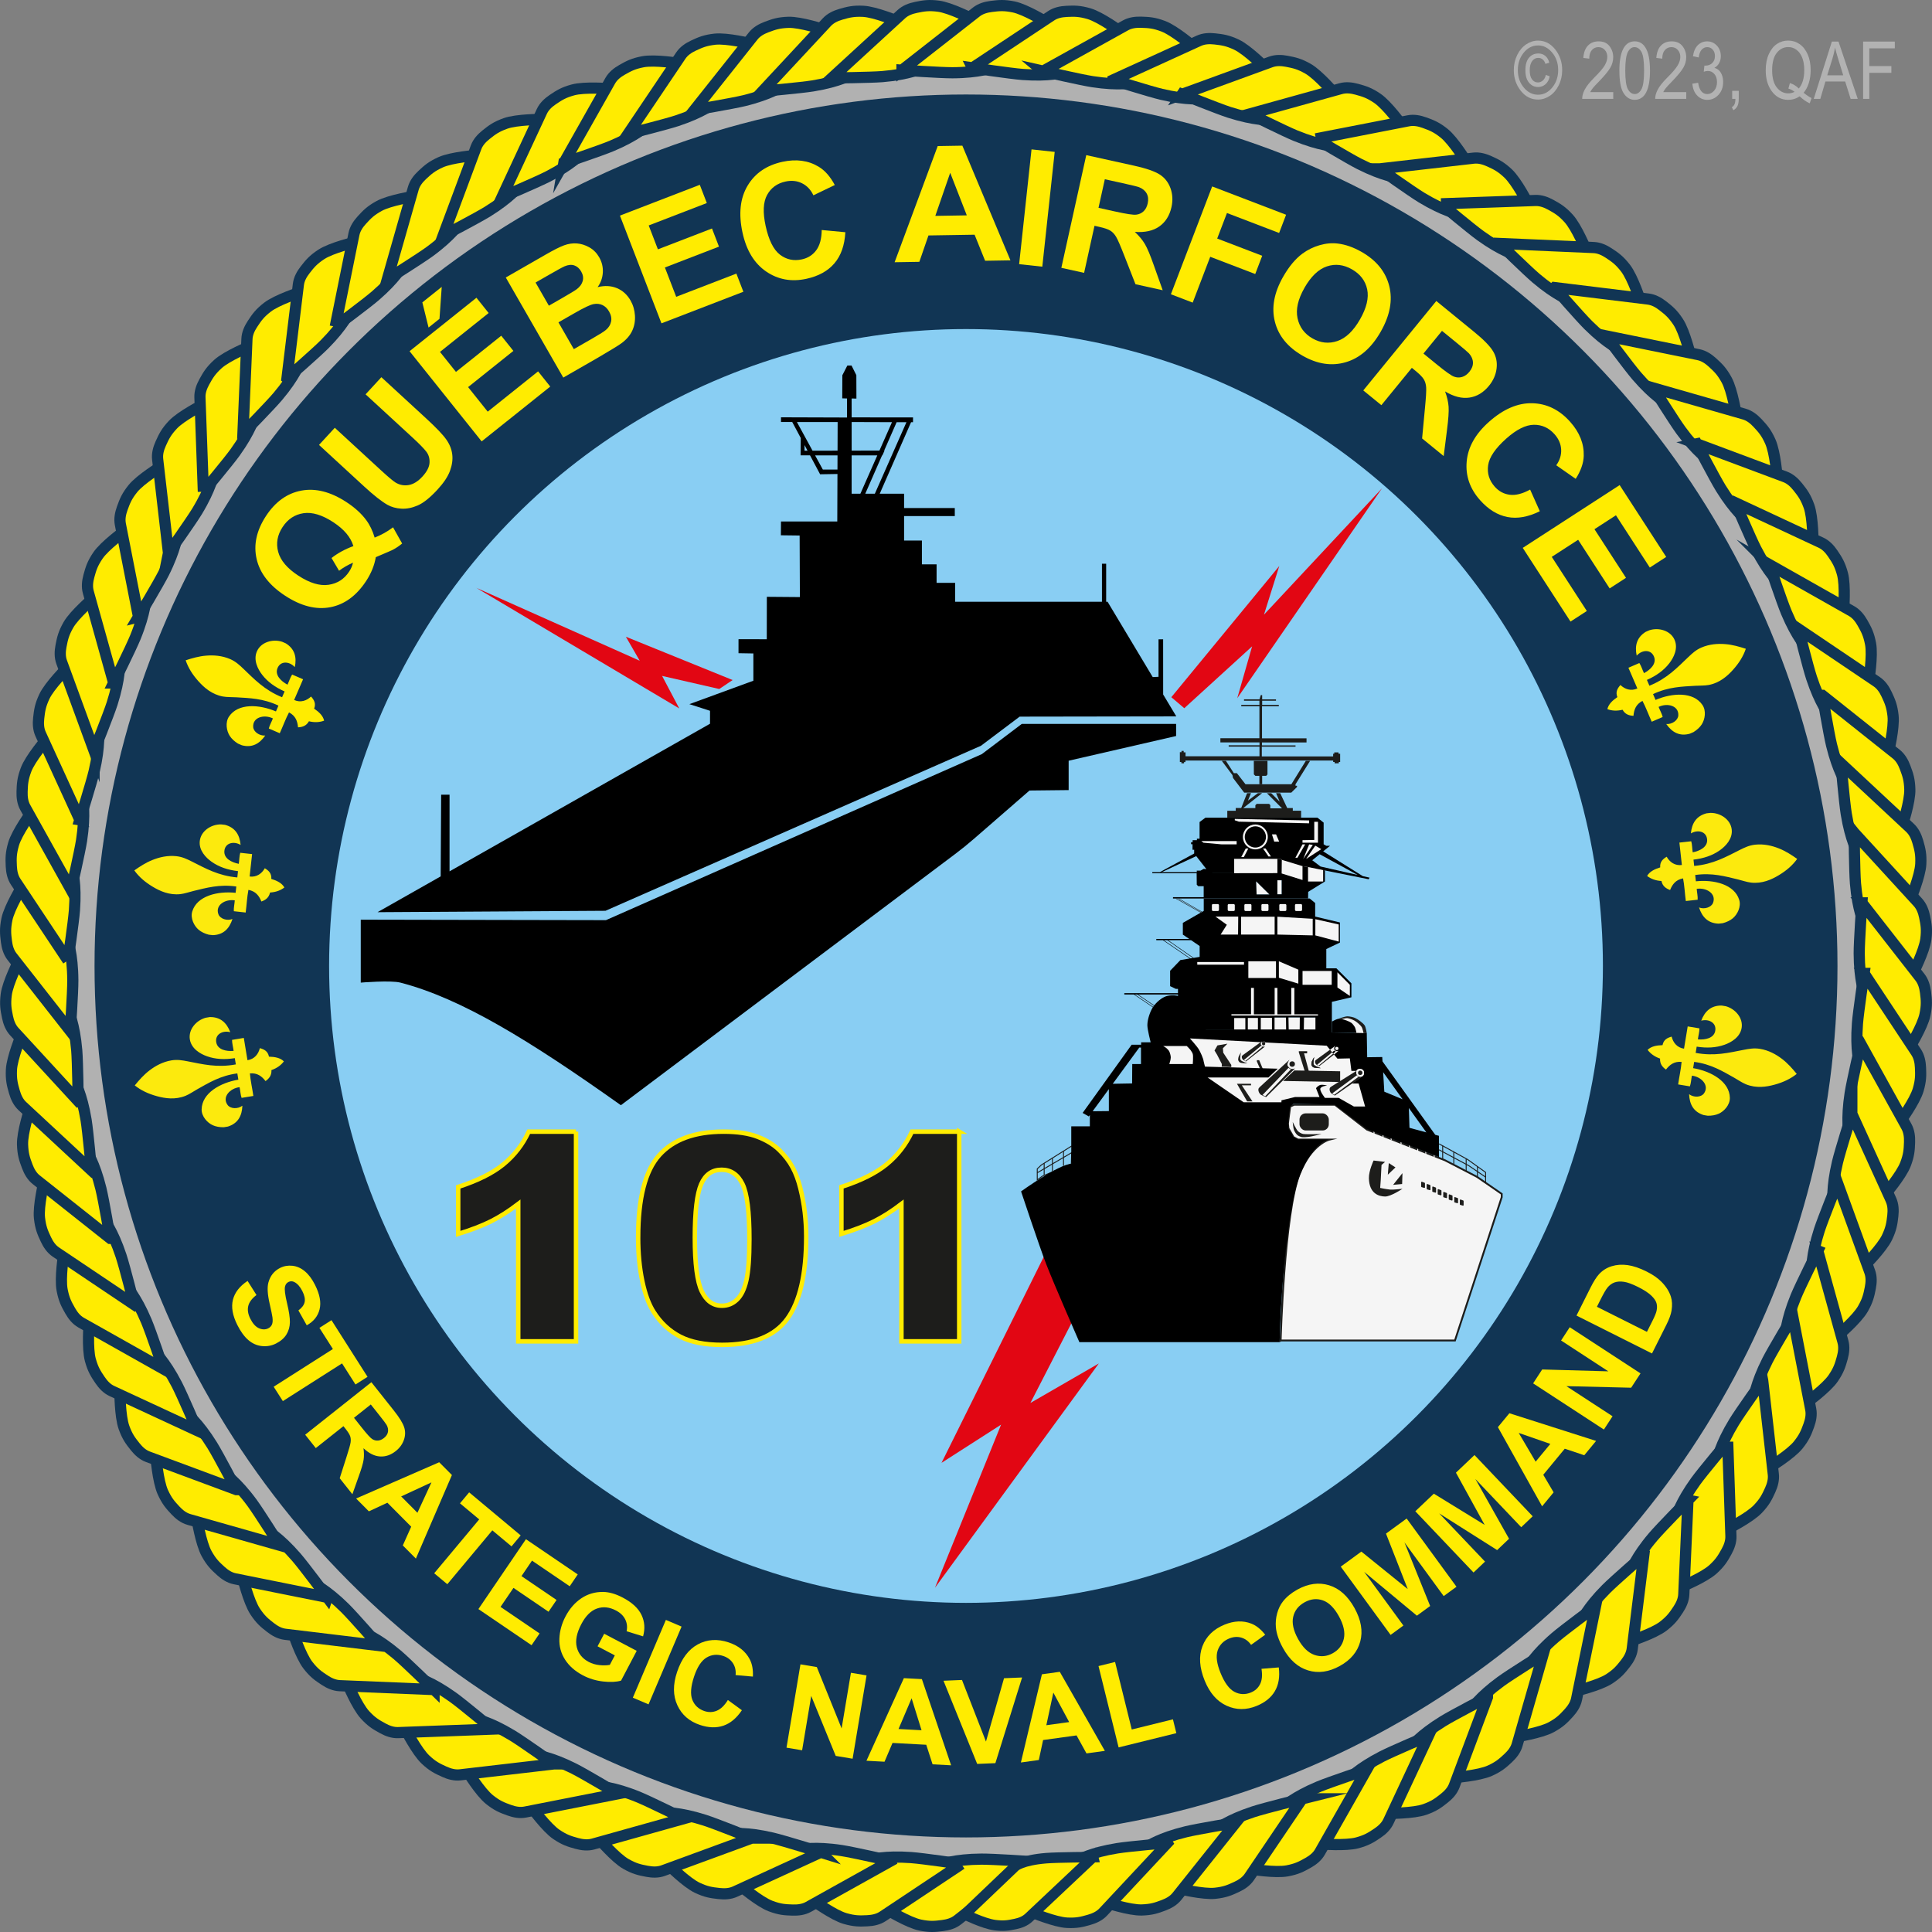
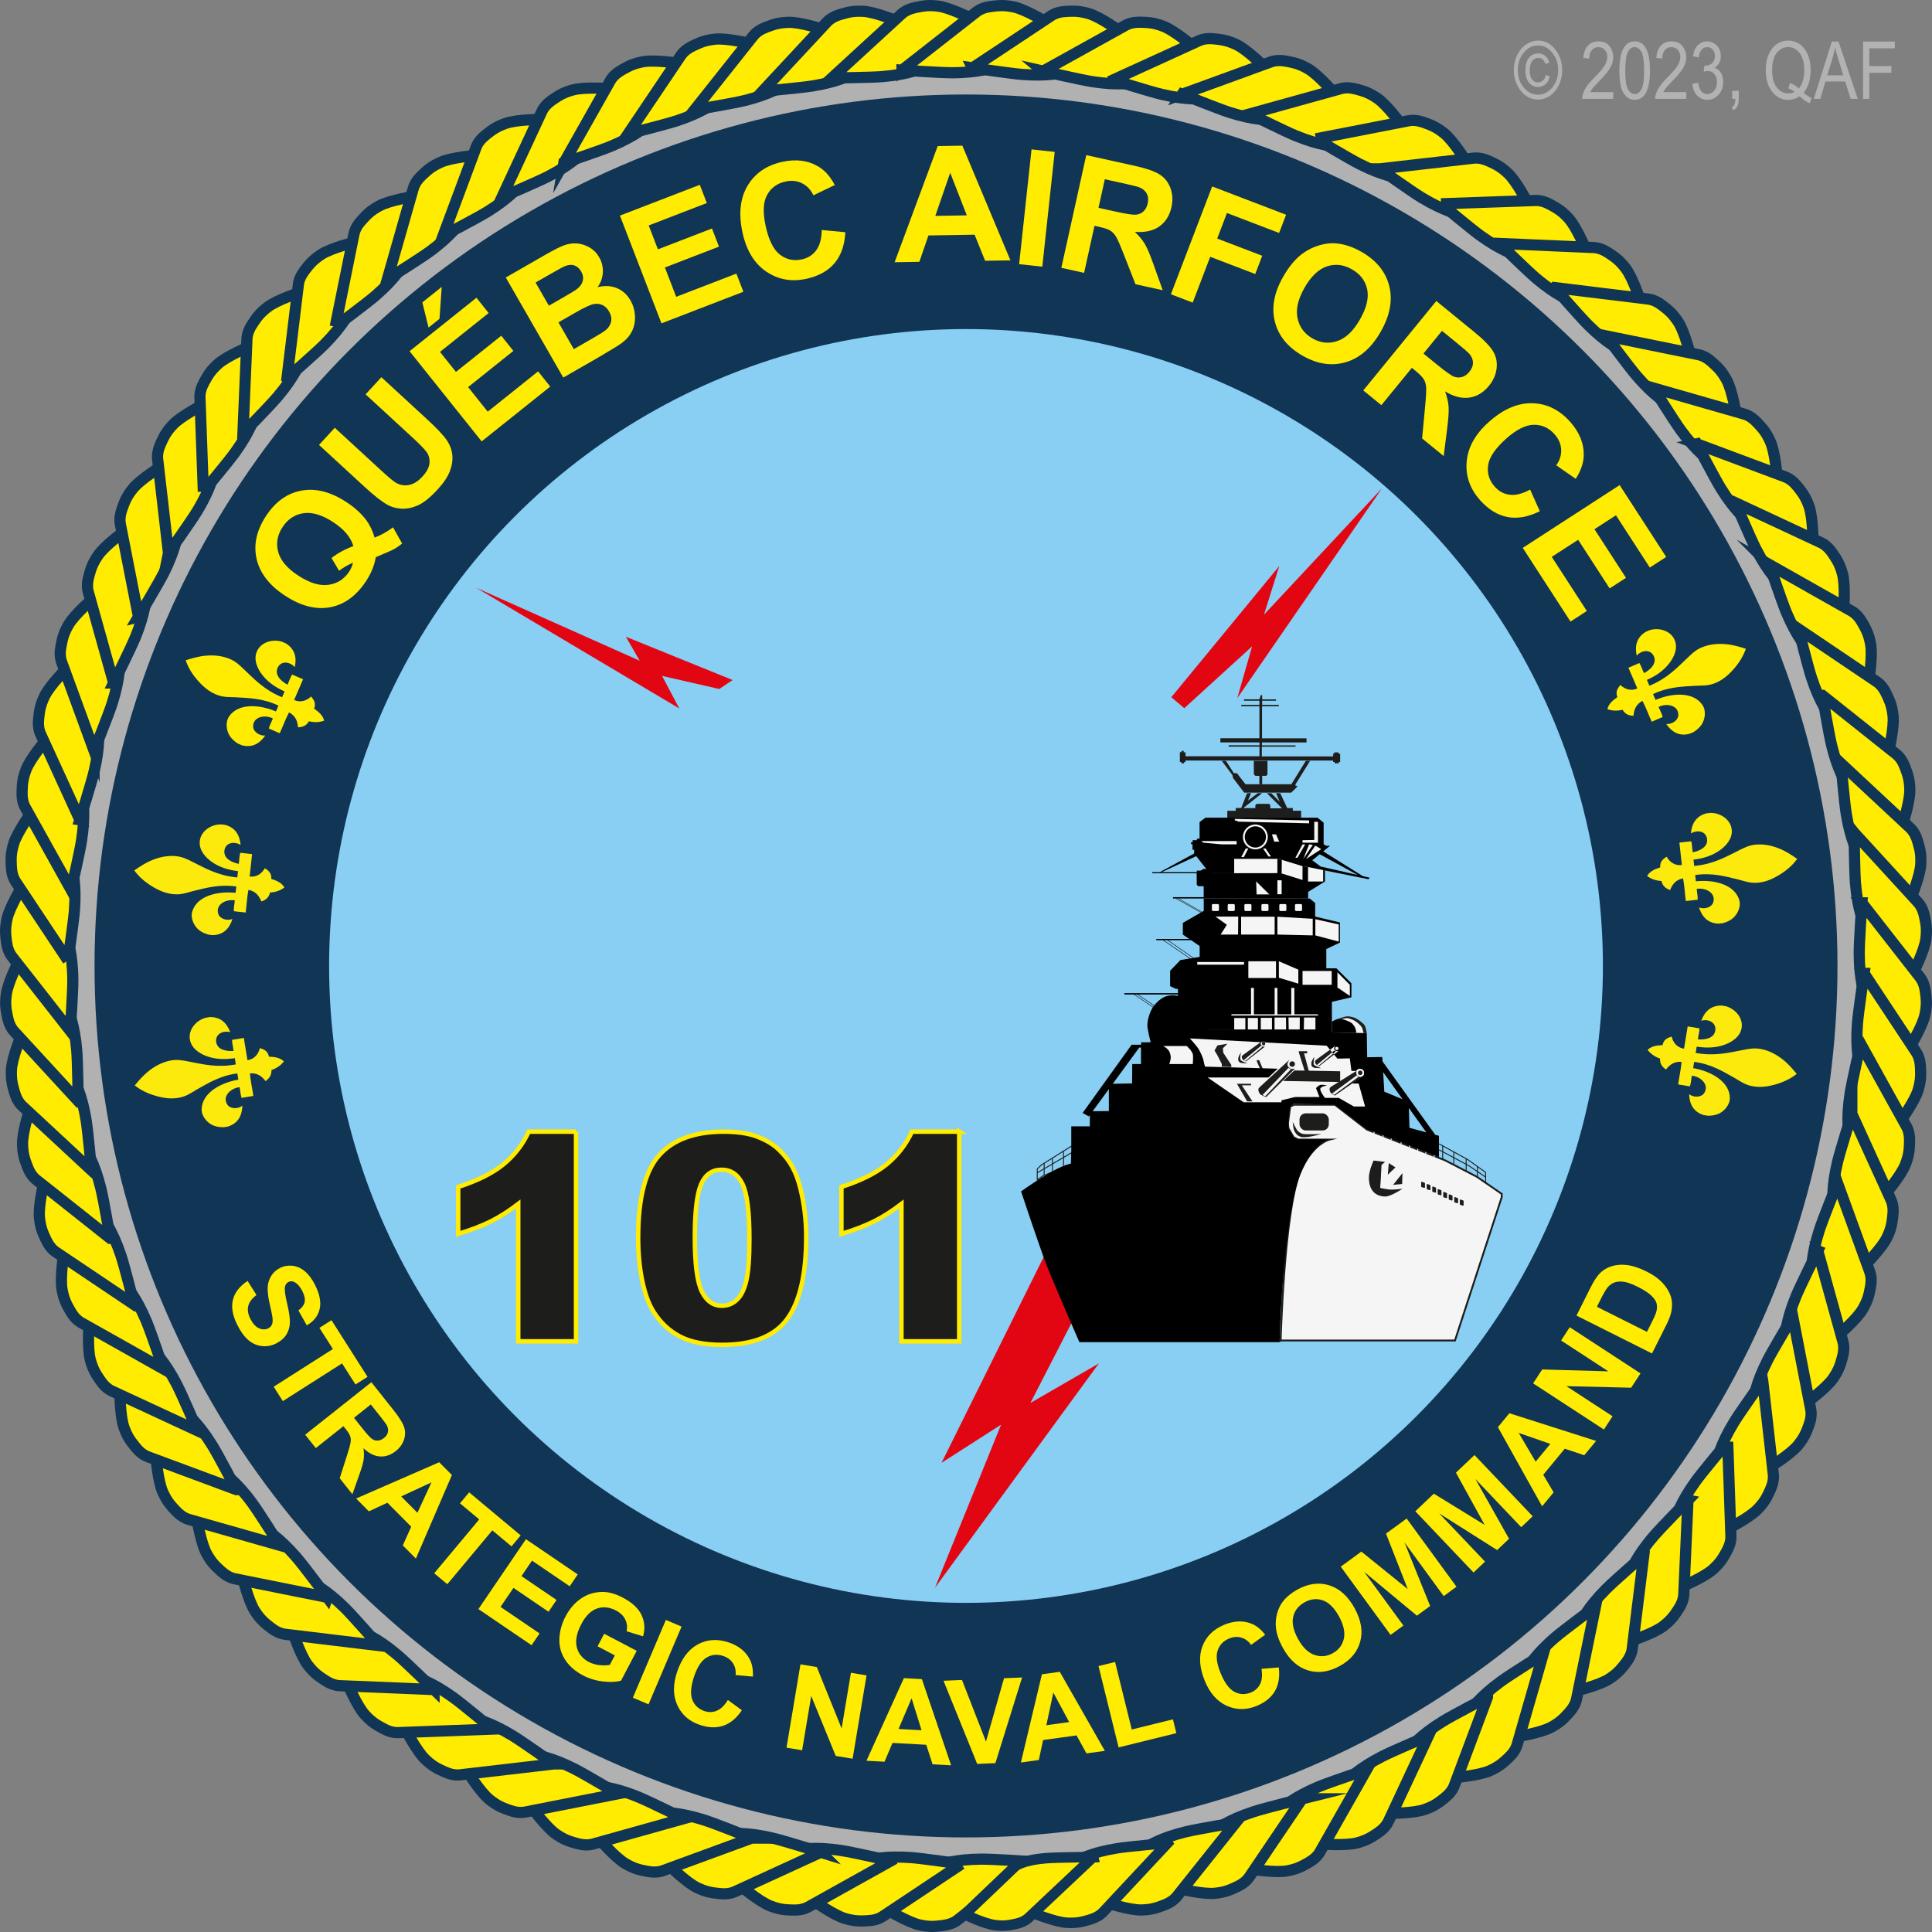
<svg xmlns="http://www.w3.org/2000/svg" id="a" width="144.837" height="144.838" viewBox="0 0 144.837 144.838">
  <rect x="0" y="0" width="144.837" height="144.838" fill="#808080" stroke="none" />
  <defs>
    <clipPath id="h">
      <rect x="119.988" y="46.699" width="11.402" height="8.399" transform="translate(-9.879 54.006) rotate(-23.359)" style="fill:none; stroke-width:0px;" />
    </clipPath>
    <clipPath id="i">
      <rect x="119.988" y="46.699" width="11.402" height="8.399" transform="translate(-9.879 54.006) rotate(-23.359)" style="fill:none; stroke-width:0px;" />
    </clipPath>
    <clipPath id="j">
      <rect x="120.028" y="46.739" width="11.324" height="8.321" transform="translate(-9.879 54.006) rotate(-23.359)" style="fill:none; stroke-width:0px;" />
    </clipPath>
    <clipPath id="k">
      <rect x="120.028" y="46.739" width="11.324" height="8.321" transform="translate(-9.879 54.006) rotate(-23.359)" style="fill:none; stroke-width:0px;" />
    </clipPath>
    <clipPath id="l">
      <rect x="123.407" y="60.829" width="11.402" height="8.399" transform="translate(-6.352 14.548) rotate(-6.295)" style="fill:none; stroke-width:0px;" />
    </clipPath>
    <clipPath id="m">
      <rect x="123.407" y="60.829" width="11.402" height="8.399" transform="translate(-6.352 14.548) rotate(-6.295)" style="fill:none; stroke-width:0px;" />
    </clipPath>
    <clipPath id="n">
      <rect x="123.446" y="60.868" width="11.324" height="8.321" transform="translate(-6.352 14.548) rotate(-6.295)" style="fill:none; stroke-width:0px;" />
    </clipPath>
    <clipPath id="o">
      <rect x="123.446" y="60.868" width="11.324" height="8.321" transform="translate(-6.352 14.548) rotate(-6.295)" style="fill:none; stroke-width:0px;" />
    </clipPath>
    <clipPath id="p">
      <rect x="124.908" y="73.905" width="8.399" height="11.402" transform="translate(29.585 194.066) rotate(-80.651)" style="fill:none; stroke-width:0px;" />
    </clipPath>
    <clipPath id="q">
      <rect x="124.908" y="73.905" width="8.399" height="11.402" transform="translate(29.585 194.066) rotate(-80.651)" style="fill:none; stroke-width:0px;" />
    </clipPath>
    <clipPath id="r">
      <rect x="124.947" y="73.944" width="8.321" height="11.324" transform="translate(29.586 194.066) rotate(-80.651)" style="fill:none; stroke-width:0px;" />
    </clipPath>
    <clipPath id="s">
      <rect x="124.947" y="73.944" width="8.321" height="11.324" transform="translate(29.586 194.066) rotate(-80.651)" style="fill:none; stroke-width:0px;" />
    </clipPath>
    <clipPath id="u">
      <rect x="14.911" y="46.061" width="8.399" height="11.402" transform="translate(-35.986 48.783) rotate(-66.641)" style="fill:none; stroke-width:0px;" />
    </clipPath>
    <clipPath id="v">
      <rect x="14.911" y="46.061" width="8.399" height="11.402" transform="translate(-35.986 48.783) rotate(-66.641)" style="fill:none; stroke-width:0px;" />
    </clipPath>
    <clipPath id="w">
      <rect x="14.95" y="46.1" width="8.321" height="11.324" transform="translate(-35.986 48.783) rotate(-66.641)" style="fill:none; stroke-width:0px;" />
    </clipPath>
    <clipPath id="x">
      <rect x="14.95" y="46.1" width="8.321" height="11.324" transform="translate(-35.986 48.783) rotate(-66.641)" style="fill:none; stroke-width:0px;" />
    </clipPath>
    <clipPath id="y">
      <rect x="11.493" y="60.19" width="8.399" height="11.402" transform="translate(-51.522 74.264) rotate(-83.705)" style="fill:none; stroke-width:0px;" />
    </clipPath>
    <clipPath id="z">
      <rect x="11.493" y="60.19" width="8.399" height="11.402" transform="translate(-51.522 74.264) rotate(-83.705)" style="fill:none; stroke-width:0px;" />
    </clipPath>
    <clipPath id="aa">
      <rect x="11.532" y="60.229" width="8.321" height="11.324" transform="translate(-51.522 74.264) rotate(-83.705)" style="fill:none; stroke-width:0px;" />
    </clipPath>
    <clipPath id="ab">
      <rect x="11.532" y="60.229" width="8.321" height="11.324" transform="translate(-51.522 74.264) rotate(-83.705)" style="fill:none; stroke-width:0px;" />
    </clipPath>
    <clipPath id="ac">
      <rect x="9.991" y="76.269" width="11.402" height="8.399" transform="translate(-12.864 3.618) rotate(-9.349)" style="fill:none; stroke-width:0px;" />
    </clipPath>
    <clipPath id="ad">
      <rect x="9.991" y="76.269" width="11.402" height="8.399" transform="translate(-12.864 3.618) rotate(-9.349)" style="fill:none; stroke-width:0px;" />
    </clipPath>
    <clipPath id="ae">
      <rect x="10.03" y="76.308" width="11.324" height="8.321" transform="translate(-12.864 3.618) rotate(-9.349)" style="fill:none; stroke-width:0px;" />
    </clipPath>
    <clipPath id="af">
      <rect x="10.03" y="76.308" width="11.324" height="8.321" transform="translate(-12.864 3.618) rotate(-9.349)" style="fill:none; stroke-width:0px;" />
    </clipPath>
    <clipPath id="ah">
      <rect x="23.13" y="23.855" width="68.972" height="62.55" style="fill:none; stroke-width:0px;" />
    </clipPath>
    <clipPath id="ai">
-       <rect x="23.13" y="23.855" width="68.972" height="62.55" style="fill:none; stroke-width:0px;" />
-     </clipPath>
+       </clipPath>
  </defs>
  <g id="b">
    <g id="c">
      <circle id="d" cx="72.419" cy="72.416" r="67.821" style="fill:#113554; stroke:#b1b1b1; stroke-miterlimit:10; stroke-width:4.978px;" />
      <circle id="e" cx="72.419" cy="72.416" r="47.747" style="fill:#89cef3; stroke-width:0px;" />
      <path d="M28.087,40.302c.492-.191.951-.448,1.379-.771l.681,1.214c-.211.178-.442.334-.695.47-.054.031-.479.216-1.279.554-.103.609-.342,1.203-.719,1.779-.729,1.113-1.627,1.771-2.694,1.974-1.068.202-2.195-.085-3.381-.86-1.183-.773-1.896-1.69-2.14-2.753-.244-1.062-.012-2.136.697-3.219.702-1.074,1.588-1.711,2.656-1.91,1.069-.2,2.194.087,3.377.86.626.409,1.119.856,1.479,1.341.276.369.489.81.639,1.321ZM26.493,40.939c-.099-.332-.273-.647-.524-.946-.252-.299-.58-.58-.985-.846-.837-.547-1.582-.771-2.237-.673-.654.1-1.177.446-1.566,1.043-.391.596-.499,1.215-.326,1.857.173.642.676,1.235,1.51,1.78.847.554,1.601.782,2.263.687.663-.096,1.18-.427,1.55-.994.138-.211.233-.433.287-.665-.388.169-.737.371-1.046.606l-.566-.956c.479-.373,1.026-.671,1.643-.894Z" style="fill:#ffec00; stroke-width:0px;" />
      <path d="M23.915,33.355l1.184-1.286,3.449,3.175c.547.504.916.814,1.107.932.312.186.642.247.99.185.349-.062.688-.271,1.019-.631.336-.365.515-.709.536-1.031.021-.323-.06-.603-.242-.841-.183-.237-.525-.588-1.029-1.052l-3.523-3.243,1.184-1.285,3.345,3.078c.765.704,1.273,1.236,1.524,1.596.252.36.4.733.445,1.12.046.387-.011.796-.17,1.228s-.471.899-.935,1.403c-.56.607-1.055,1.004-1.484,1.189-.43.185-.841.266-1.233.241-.392-.024-.738-.121-1.037-.289-.442-.252-1.02-.706-1.732-1.361l-3.396-3.127Z" style="fill:#ffec00; stroke-width:0px;" />
      <path d="M36.108,33.091l-5.404-6.762,5.014-4.007.914,1.144-3.648,2.916,1.198,1.499,3.395-2.713.91,1.139-3.395,2.713,1.471,1.841,3.777-3.02.91,1.14-5.142,4.11ZM32.128,24.556l-.466-1.888,1.453-1.161-.167,2.393-.82.656Z" style="fill:#ffec00; stroke-width:0px;" />
      <path d="M37.918,20.803l3-1.723c.594-.341,1.051-.571,1.371-.689s.641-.165.961-.141c.321.025.633.124.937.296s.549.421.735.746c.201.352.292.729.271,1.131s-.151.77-.392,1.103c.534-.13,1.016-.104,1.446.075.43.179.77.486,1.019.919.196.341.308.719.334,1.132s-.042.795-.206,1.147c-.164.351-.435.664-.812.939-.237.172-.837.539-1.799,1.101l-2.555,1.468-4.312-7.505ZM40.151,21.182l.997,1.735.993-.571c.59-.339.952-.558,1.086-.658.241-.18.394-.387.457-.62.063-.234.025-.472-.114-.714-.133-.232-.306-.384-.517-.456-.212-.071-.452-.05-.723.064-.16.069-.597.309-1.31.719l-.87.5ZM41.866,24.167l1.152,2.007,1.403-.806c.546-.313.883-.528,1.013-.644.201-.17.327-.375.378-.615s0-.494-.153-.76c-.13-.225-.294-.385-.494-.479-.199-.094-.423-.118-.67-.071-.248.047-.717.269-1.406.665l-1.223.703Z" style="fill:#ffec00; stroke-width:0px;" />
      <path d="M49.588,24.239l-3.113-8.076,5.987-2.308.527,1.366-4.357,1.68.689,1.791,4.055-1.563.524,1.36-4.054,1.563.847,2.198,4.512-1.739.524,1.361-6.142,2.368Z" style="fill:#ffec00; stroke-width:0px;" />
      <path d="M61.604,17.243l1.77.166c-.054.978-.327,1.755-.82,2.332s-1.193.963-2.102,1.16c-1.123.244-2.13.06-3.02-.55-.89-.611-1.479-1.582-1.768-2.913-.305-1.408-.179-2.58.38-3.517.558-.937,1.429-1.533,2.614-1.791,1.034-.224,1.941-.101,2.72.371.463.278.864.735,1.204,1.37l-1.604.771c-.195-.417-.479-.718-.852-.903-.372-.185-.785-.229-1.239-.13-.627.136-1.087.471-1.38,1.006s-.329,1.306-.111,2.314c.232,1.069.59,1.789,1.073,2.16.482.371,1.032.489,1.647.355.454-.099.813-.328,1.077-.687.265-.359.401-.864.409-1.514Z" style="fill:#ffec00; stroke-width:0px;" />
      <path d="M75.751,19.518l-1.9.031-.788-1.954-3.459.056-.683,1.978-1.854.03,3.23-8.709,1.848-.03,3.605,8.598ZM72.479,16.146l-1.245-3.192-1.116,3.23,2.361-.039Z" style="fill:#ffec00; stroke-width:0px;" />
      <path d="M76.402,19.804l.929-8.605,1.737.188-.929,8.605-1.737-.188Z" style="fill:#ffec00; stroke-width:0px;" />
      <path d="M79.566,20.08l1.868-8.451,3.592.793c.903.2,1.543.421,1.918.663.376.242.644.584.805,1.027.159.442.185.914.074,1.413-.141.634-.442,1.117-.906,1.447-.464.331-1.079.468-1.845.412.321.297.574.601.757.911.184.311.406.839.668,1.587l.668,1.876-2.041-.451-.827-2.112c-.293-.754-.501-1.234-.625-1.441-.123-.207-.269-.362-.435-.465-.167-.103-.446-.198-.838-.285l-.347-.077-.779,3.528-1.707-.377ZM82.351,15.58l1.262.279c.819.181,1.338.259,1.557.235.219-.024.405-.108.558-.251s.257-.342.313-.596c.062-.284.037-.531-.076-.739-.113-.208-.303-.366-.569-.473-.134-.05-.547-.151-1.238-.304l-1.332-.294-.474,2.145Z" style="fill:#ffec00; stroke-width:0px;" />
      <path d="M87.779,22.06l3.094-8.083,5.542,2.122-.523,1.367-3.91-1.497-.732,1.914,3.375,1.292-.523,1.368-3.375-1.292-1.314,3.435-1.632-.625Z" style="fill:#ffec00; stroke-width:0px;" />
      <path d="M96.198,20.74c.438-.765.92-1.342,1.446-1.73.39-.285.818-.495,1.288-.63s.923-.175,1.358-.121c.581.07,1.178.279,1.789.629,1.107.633,1.797,1.483,2.068,2.55s.058,2.212-.642,3.435c-.694,1.213-1.566,1.974-2.617,2.281-1.052.309-2.129.146-3.232-.484-1.117-.64-1.811-1.488-2.08-2.547-.27-1.059-.062-2.186.621-3.382ZM97.791,21.583c-.486.851-.659,1.608-.518,2.272.142.664.516,1.169,1.12,1.515s1.226.412,1.862.198,1.205-.757,1.703-1.628c.492-.861.671-1.611.536-2.251-.136-.639-.516-1.138-1.141-1.496-.626-.358-1.252-.432-1.88-.222s-1.189.747-1.684,1.611Z" style="fill:#ffec00; stroke-width:0px;" />
      <path d="M102.201,29.27l5.475-6.705,2.85,2.327c.716.585,1.188,1.07,1.414,1.456.227.385.312.812.255,1.278-.057.468-.246.899-.57,1.296-.41.503-.897.798-1.461.884s-1.174-.068-1.832-.463c.153.409.241.794.266,1.154.023.359-.016.933-.118,1.718l-.25,1.976-1.618-1.321.212-2.258c.078-.806.109-1.328.092-1.568s-.077-.444-.18-.611c-.102-.167-.309-.378-.619-.632l-.274-.224-2.285,2.798-1.354-1.104ZM106.715,26.506l1.001.817c.649.53,1.077.834,1.284.911.206.077.409.086.61.026s.384-.189.548-.391c.185-.226.273-.457.266-.694-.007-.237-.105-.464-.295-.68-.098-.104-.42-.381-.969-.829l-1.057-.862-1.389,1.701Z" style="fill:#ffec00; stroke-width:0px;" />
      <path d="M114.71,36.703l.726,1.623c-.878.434-1.689.578-2.434.432-.744-.146-1.425-.565-2.043-1.26-.765-.858-1.1-1.824-1.005-2.899.094-1.075.649-2.065,1.667-2.971,1.075-.958,2.158-1.425,3.248-1.399s2.038.491,2.845,1.396c.704.79,1.042,1.641,1.015,2.551-.015.54-.215,1.113-.602,1.722l-1.459-1.018c.268-.374.39-.77.368-1.185-.022-.415-.188-.797-.497-1.144-.427-.479-.944-.715-1.554-.706-.61.008-1.3.354-2.07,1.04-.816.729-1.268,1.394-1.353,1.996-.086.603.081,1.14.5,1.609.31.348.686.547,1.128.601.443.054.949-.076,1.52-.389Z" style="fill:#ffec00; stroke-width:0px;" />
      <path d="M114.157,41.073l7.264-4.707,3.49,5.386-1.229.796-2.539-3.919-1.61,1.044,2.363,3.646-1.225.793-2.362-3.646-1.978,1.281,2.63,4.058-1.224.793-3.58-5.524Z" style="fill:#ffec00; stroke-width:0px;" />
      <path d="M18.56,96.027l.668,1.057c-.339.255-.544.528-.616.821-.071.292-.02.612.155.96.186.367.403.605.653.713.249.108.479.109.687.005.134-.067.228-.164.282-.29.054-.126.066-.304.037-.534-.021-.157-.093-.504-.214-1.039-.157-.688-.188-1.212-.091-1.571.136-.504.428-.869.875-1.095.288-.146.599-.199.932-.162.333.036.644.176.93.416.286.241.539.579.758,1.014.358.71.472,1.323.342,1.839s-.45.914-.961,1.193l-.626-1.116c.266-.195.422-.405.468-.631.047-.225-.012-.498-.174-.819-.167-.332-.366-.558-.598-.676-.148-.077-.296-.078-.442-.005-.134.067-.22.182-.258.343-.048.205.003.619.151,1.24.149.622.221,1.102.215,1.438s-.092.642-.259.914c-.167.273-.43.5-.787.681-.324.163-.673.227-1.047.189s-.712-.187-1.016-.446-.58-.635-.827-1.126c-.361-.715-.473-1.348-.336-1.897s.503-1.021,1.099-1.415Z" style="fill:#ffec00; stroke-width:0px;" />
      <path d="M20.517,103.959l4.439-2.827-1.01-1.586.904-.575,2.703,4.246-.903.575-1.008-1.582-4.438,2.827-.688-1.078Z" style="fill:#ffec00; stroke-width:0px;" />
      <path d="M22.878,107.558l4.963-3.937,1.673,2.109c.421.53.682.951.783,1.262.102.312.096.63-.018.955s-.316.604-.61.837c-.372.295-.767.43-1.183.403s-.829-.232-1.237-.618c.045.316.048.605.009.867-.039.261-.157.664-.354,1.209l-.487,1.374-.95-1.198.505-1.581c.183-.563.286-.933.311-1.106.025-.175.015-.33-.032-.466s-.161-.318-.344-.549l-.161-.203-2.072,1.644-.795-1.002ZM26.537,106.288l.588.741c.381.481.64.765.775.853.136.087.279.125.433.114s.304-.075.453-.193c.167-.133.267-.284.298-.455.032-.17-.003-.348-.104-.531-.053-.091-.24-.339-.562-.745l-.621-.782-1.259.999Z" style="fill:#ffec00; stroke-width:0px;" />
      <path d="M31.178,116.844l-.981-.986.63-1.406-1.785-1.796-1.389.645-.957-.962,6.23-2.718.954.958-2.702,6.266ZM31.294,113.407l1.051-2.276-2.27,1.051,1.219,1.226Z" style="fill:#ffec00; stroke-width:0px;" />
      <path d="M32.551,117.944l3.374-4.039-1.442-1.205.688-.822,3.863,3.227-.688.823-1.438-1.202-3.374,4.038-.982-.819Z" style="fill:#ffec00; stroke-width:0px;" />
      <path d="M35.866,120.628l3.562-5.238,3.884,2.641-.603.887-2.826-1.922-.789,1.161,2.63,1.788-.601.883-2.63-1.788-.969,1.425,2.926,1.99-.6.883-3.984-2.709Z" style="fill:#ffec00; stroke-width:0px;" />
      <path d="M44.797,123.421l.497-.944,2.439,1.282-1.174,2.233c-.357.105-.808.127-1.35.064-.542-.062-1.043-.214-1.505-.457-.586-.308-1.033-.699-1.34-1.175s-.449-.999-.428-1.572.174-1.129.456-1.666c.307-.584.702-1.039,1.186-1.364s1.024-.484,1.624-.479c.457.003.953.145,1.488.426.696.366,1.163.798,1.401,1.296.238.497.277,1.033.119,1.607l-1.235-.381c.066-.317.032-.612-.103-.887-.134-.273-.364-.496-.69-.668-.495-.26-.971-.31-1.428-.149s-.848.549-1.172,1.165c-.35.666-.464,1.243-.343,1.73.12.488.421.858.9,1.11.236.125.499.203.786.235s.552.027.792-.016l.374-.711-1.297-.682Z" style="fill:#ffec00; stroke-width:0px;" />
      <path d="M47.442,127.271l2.477-5.83,1.177.5-2.476,5.83-1.178-.5Z" style="fill:#ffec00; stroke-width:0px;" />
      <path d="M54.566,127.444l1.051.767c-.399.596-.862.982-1.388,1.16-.526.178-1.111.159-1.756-.057-.798-.267-1.362-.759-1.693-1.476s-.339-1.548-.022-2.493c.334-1,.853-1.689,1.554-2.07.701-.38,1.473-.43,2.313-.148.735.246,1.26.663,1.573,1.251.188.348.269.785.244,1.312l-1.296-.114c.032-.336-.033-.631-.198-.887s-.409-.438-.731-.545c-.445-.149-.859-.11-1.244.116-.384.228-.695.698-.936,1.414-.254.76-.298,1.346-.133,1.76s.467.693.903.84c.322.107.634.099.935-.029.301-.127.575-.394.824-.8Z" style="fill:#ffec00; stroke-width:0px;" />
      <path d="M58.962,131.018l1.046-6.247,1.227.205,1.859,4.6.698-4.172,1.171.196-1.045,6.247-1.266-.212-1.837-4.495-.682,4.074-1.172-.196Z" style="fill:#ffec00; stroke-width:0px;" />
      <path d="M71.303,132.341l-1.39-.075-.475-1.466-2.528-.137-.6,1.409-1.354-.073,2.805-6.192,1.35.072,2.192,6.462ZM69.086,129.712l-.745-2.395-.98,2.302,1.726.093Z" style="fill:#ffec00; stroke-width:0px;" />
      <path d="M73.257,132.236l-2.525-6.235,1.386-.058,1.797,4.618,1.354-4.749,1.355-.056-2.003,6.423-1.364.057Z" style="fill:#ffec00; stroke-width:0px;" />
      <path d="M82.829,131.258l-1.378.19-.745-1.349-2.508.347-.321,1.497-1.344.186,1.576-6.612,1.34-.186,3.38,5.927ZM80.153,129.099l-1.187-2.209-.525,2.445,1.712-.236Z" style="fill:#ffec00; stroke-width:0px;" />
      <path d="M83.859,131l-1.506-6.099,1.241-.307,1.251,5.062,3.087-.762.256,1.036-4.329,1.068Z" style="fill:#ffec00; stroke-width:0px;" />
      <path d="M94.571,125.106l1.297-.104c.085.712-.013,1.307-.296,1.784-.282.479-.737.846-1.367,1.103-.778.318-1.527.313-2.246-.014s-1.267-.952-1.644-1.874c-.398-.977-.456-1.837-.173-2.583s.836-1.287,1.657-1.622c.717-.293,1.387-.319,2.008-.078.369.142.716.42,1.041.835l-1.058.759c-.193-.276-.437-.457-.729-.543-.291-.086-.595-.064-.909.063-.435.178-.724.478-.867.9-.143.423-.071.983.214,1.682.303.741.651,1.215,1.047,1.421.396.205.807.221,1.232.047.315-.129.545-.339.689-.632.146-.293.18-.674.103-1.144Z" style="fill:#ffec00; stroke-width:0px;" />
      <path d="M96.182,123.552c-.312-.564-.49-1.085-.533-1.562-.03-.352.002-.7.096-1.045.094-.346.241-.644.44-.896.265-.338.622-.631,1.073-.881.817-.451,1.61-.56,2.381-.324s1.405.805,1.905,1.707c.494.895.639,1.729.432,2.504s-.718,1.387-1.531,1.837c-.824.456-1.619.567-2.384.333-.765-.233-1.391-.791-1.879-1.674ZM97.315,122.876c.347.628.755,1.023,1.224,1.188.469.163.927.122,1.373-.125s.724-.61.832-1.09c.107-.479-.016-1.041-.371-1.684-.352-.635-.753-1.032-1.204-1.19s-.908-.11-1.369.145c-.461.256-.746.619-.853,1.092-.107.473.015,1.027.368,1.665Z" style="fill:#ffec00; stroke-width:0px;" />
      <path d="M104.248,122.563l-3.736-5.115,1.546-1.129,3.477,2.811-1.631-4.159,1.549-1.132,3.736,5.115-.959.701-2.941-4.026,1.926,4.768-.994.727-3.953-3.287,2.941,4.026-.96.701Z" style="fill:#ffec00; stroke-width:0px;" />
      <path d="M110.467,117.887l-4.364-4.591,1.388-1.319,3.81,2.34-2.153-3.914,1.391-1.322,4.364,4.591-.861.819-3.436-3.614,2.524,4.48-.893.849-4.344-2.751,3.436,3.614-.861.818Z" style="fill:#ffec00; stroke-width:0px;" />
      <path d="M119.654,108.023l-.886,1.073-1.462-.489-1.611,1.953.776,1.318-.863,1.047-3.315-5.935.861-1.043,6.5,2.075ZM116.223,108.245l-2.369-.823,1.269,2.156,1.101-1.333Z" style="fill:#ffec00; stroke-width:0px;" />
      <path d="M120.239,107.168l-5.305-3.461.68-1.042,4.959.14-3.543-2.312.649-.995,5.306,3.461-.701,1.074-4.855-.117,3.46,2.257-.649.995Z" style="fill:#ffec00; stroke-width:0px;" />
      <path d="M118.185,98.627l1.048-2.089c.236-.472.453-.812.649-1.023.265-.283.581-.48.949-.592.369-.112.765-.139,1.188-.081.424.059.901.22,1.432.486.466.233.838.493,1.117.778.341.349.573.718.696,1.108.094.295.11.638.049,1.029-.047.293-.176.65-.388,1.072l-1.079,2.151-5.662-2.841ZM119.716,97.965l3.75,1.881.429-.854c.16-.319.258-.559.292-.719.047-.208.046-.401-.004-.579-.049-.178-.182-.369-.396-.573-.215-.205-.541-.417-.979-.637s-.793-.35-1.066-.39c-.272-.04-.51-.023-.711.049-.201.073-.378.205-.532.396-.115.142-.291.445-.524.912l-.258.514Z" style="fill:#ffec00; stroke-width:0px;" />
      <g id="f">
        <path d="M77.356,139.563l-5.563,4.371c-.324.254-.722.368-1.13.42-.589.076-.965.109-1.676-.036-.892-.182-2.482-1.158-2.482-1.158l4.086-3.393s.962-.38,2.979-.393c.897-.006,3.787.188,3.787.188Z" style="fill:#ffec00; stroke:#113554; stroke-miterlimit:10; stroke-width:.838px;" />
        <path d="M72.069,139.743l-5.889,3.921c-.343.228-.748.31-1.159.33-.593.029-.971.033-1.668-.167-.875-.251-2.384-1.35-2.384-1.35l4.339-3.061s.989-.304,3-.158c.895.065,3.761.485,3.761.485Z" style="fill:#ffec00; stroke:#113554; stroke-miterlimit:10; stroke-width:.838px;" />
        <path d="M66.784,139.508l-6.179,3.446c-.36.201-.77.25-1.182.238-.594-.017-.97-.043-1.65-.298-.853-.319-2.27-1.533-2.27-1.533l4.566-2.711s1.01-.225,3.004.078c.887.135,3.711.779,3.711.779Z" style="fill:#ffec00; stroke:#113554; stroke-miterlimit:10; stroke-width:.838px;" />
        <path d="M61.534,138.858l-6.43,2.951c-.374.172-.787.189-1.197.144-.591-.064-.964-.119-1.621-.426-.825-.385-2.143-1.706-2.143-1.706l4.765-2.344s1.024-.145,2.988.314c.874.204,3.639,1.068,3.639,1.068Z" style="fill:#ffec00; stroke:#113554; stroke-miterlimit:10; stroke-width:.838px;" />
        <path d="M56.352,137.799l-6.642,2.437c-.387.142-.8.126-1.204.05-.584-.11-.952-.195-1.583-.552-.792-.449-2.002-1.869-2.002-1.869l4.934-1.963s1.032-.064,2.954.547c.855.272,3.543,1.35,3.543,1.35Z" style="fill:#ffec00; stroke:#113554; stroke-miterlimit:10; stroke-width:.838px;" />
        <path d="M51.268,136.336l-6.813,1.908c-.397.111-.807.063-1.205-.045-.573-.156-.933-.269-1.535-.675-.755-.509-1.85-2.021-1.85-2.021l5.073-1.57s1.034.017,2.902.778c.831.338,3.427,1.624,3.427,1.624Z" style="fill:#ffec00; stroke:#113554; stroke-miterlimit:10; stroke-width:.838px;" />
        <path d="M46.315,134.478l-6.942,1.367c-.404.08-.81,0-1.197-.139-.559-.2-.909-.341-1.477-.793-.712-.567-1.685-2.16-1.685-2.16l5.181-1.166s1.03.098,2.832,1.003c.802.403,3.288,1.888,3.288,1.888Z" style="fill:#ffec00; stroke:#113554; stroke-miterlimit:10; stroke-width:.838px;" />
        <path d="M41.523,132.237l-7.028.818c-.409.048-.807-.064-1.183-.233-.542-.244-.88-.411-1.41-.907-.665-.621-1.51-2.285-1.51-2.285l5.256-.756s1.019.179,2.745,1.222c.768.464,3.13,2.141,3.13,2.141Z" style="fill:#ffec00; stroke:#113554; stroke-miterlimit:10; stroke-width:.838px;" />
        <path d="M36.922,129.627l-7.07.263c-.411.015-.8-.127-1.161-.325-.521-.285-.845-.479-1.335-1.015-.615-.672-1.326-2.397-1.326-2.397l5.299-.341s1.002.258,2.64,1.434c.729.523,2.952,2.38,2.952,2.38Z" style="fill:#ffec00; stroke:#113554; stroke-miterlimit:10; stroke-width:.838px;" />
        <path d="M32.54,126.663l-7.069-.292c-.411-.017-.787-.189-1.132-.415-.497-.325-.805-.544-1.251-1.116-.56-.718-1.134-2.494-1.134-2.494l5.31.076s.978.336,2.52,1.637c.686.579,2.756,2.604,2.756,2.604Z" style="fill:#ffec00; stroke:#113554; stroke-miterlimit:10; stroke-width:.838px;" />
        <path d="M28.404,123.365l-7.024-.847c-.409-.049-.77-.251-1.096-.503-.47-.363-.759-.606-1.159-1.211-.502-.76-.935-2.575-.935-2.575l5.288.493s.949.412,2.383,1.83c.638.631,2.543,2.813,2.543,2.813Z" style="fill:#ffec00; stroke:#113554; stroke-miterlimit:10; stroke-width:.838px;" />
        <path d="M24.54,119.752l-6.936-1.395c-.404-.081-.748-.31-1.053-.587-.44-.399-.709-.663-1.061-1.298-.441-.797-.73-2.64-.73-2.64l5.233.906s.914.485,2.232,2.011c.587.679,2.315,3.004,2.315,3.004Z" style="fill:#ffec00; stroke:#113554; stroke-miterlimit:10; stroke-width:.838px;" />
        <path d="M20.972,115.847l-6.805-1.936c-.396-.113-.721-.368-1.004-.668-.407-.432-.655-.717-.956-1.378-.377-.829-.52-2.689-.52-2.689l5.145,1.314s.873.555,2.068,2.18c.531.723,2.072,3.176,2.072,3.176Z" style="fill:#ffec00; stroke:#113554; stroke-miterlimit:10; stroke-width:.838px;" />
        <path d="M17.721,111.674l-6.632-2.464c-.386-.143-.69-.424-.948-.745-.372-.463-.597-.766-.844-1.448-.311-.856-.307-2.722-.307-2.722l5.026,1.714s.827.622,1.89,2.336c.473.762,1.816,3.329,1.816,3.329Z" style="fill:#ffec00; stroke:#113554; stroke-miterlimit:10; stroke-width:.838px;" />
        <path d="M14.807,107.258l-6.418-2.977c-.374-.173-.655-.476-.887-.817-.335-.491-.535-.811-.728-1.51-.243-.878-.093-2.738-.093-2.738l4.876,2.104s.775.685,1.701,2.477c.412.797,1.549,3.461,1.549,3.461Z" style="fill:#ffec00; stroke:#113554; stroke-miterlimit:10; stroke-width:.838px;" />
        <path d="M12.25,102.627l-6.165-3.472c-.359-.202-.615-.526-.82-.884-.295-.516-.47-.85-.607-1.563-.173-.894.122-2.737.122-2.737l4.696,2.48s.719.744,1.501,2.603c.348.827,1.273,3.572,1.273,3.572Z" style="fill:#ffec00; stroke:#113554; stroke-miterlimit:10; stroke-width:.838px;" />
        <path d="M10.064,97.81l-5.873-3.945c-.342-.23-.572-.573-.748-.945-.254-.537-.401-.884-.483-1.606-.102-.905.337-2.719.337-2.719l4.487,2.841s.658.798,1.292,2.713c.282.852.988,3.661.988,3.661Z" style="fill:#ffec00; stroke:#113554; stroke-miterlimit:10; stroke-width:.838px;" />
        <path d="M8.262,92.836l-5.545-4.394c-.323-.256-.525-.616-.671-1.001-.211-.556-.331-.913-.355-1.638-.031-.91.549-2.684.549-2.684l4.25,3.184s.594.847,1.075,2.806c.214.871.698,3.727.698,3.727Z" style="fill:#ffec00; stroke:#113554; stroke-miterlimit:10; stroke-width:.838px;" />
        <path d="M6.857,87.736l-5.183-4.816c-.302-.28-.475-.656-.591-1.051-.166-.57-.258-.936-.226-1.661.041-.909.758-2.632.758-2.632l3.987,3.508s.525.891.852,2.881c.145.885.403,3.771.403,3.771Z" style="fill:#ffec00; stroke:#113554; stroke-miterlimit:10; stroke-width:.838px;" />
        <path d="M5.857,82.542l-4.789-5.208c-.279-.303-.422-.691-.506-1.094-.121-.582-.184-.954-.094-1.674.112-.903.963-2.565.963-2.565l3.699,3.81s.454.93.623,2.939c.075.894.106,3.791.106,3.791Z" style="fill:#ffec00; stroke:#113554; stroke-miterlimit:10; stroke-width:.838px;" />
        <path d="M5.267,77.285l-4.365-5.568c-.254-.324-.367-.722-.419-1.13-.075-.589-.108-.965.037-1.676.183-.892,1.161-2.481,1.161-2.481l3.388,4.089s.379.962.39,2.979c.005.897-.192,3.787-.192,3.787Z" style="fill:#ffec00; stroke:#113554; stroke-miterlimit:10; stroke-width:.838px;" />
        <path d="M5.092,71.998l-3.915-5.893c-.228-.343-.309-.748-.329-1.16-.029-.593-.032-.971.169-1.668.252-.875,1.352-2.382,1.352-2.382l3.057,4.342s.303.989.155,3.001c-.066.895-.489,3.76-.489,3.76Z" style="fill:#ffec00; stroke:#113554; stroke-miterlimit:10; stroke-width:.838px;" />
        <path d="M5.333,66.713l-3.44-6.182c-.2-.36-.249-.77-.237-1.182.018-.594.044-.97.299-1.65.32-.852,1.535-2.269,1.535-2.269l2.707,4.569s.224,1.01-.081,3.004c-.136.887-.783,3.71-.783,3.71Z" style="fill:#ffec00; stroke:#113554; stroke-miterlimit:10; stroke-width:.838px;" />
        <path d="M5.988,61.464l-2.944-6.433c-.171-.374-.188-.788-.143-1.197.065-.591.12-.964.428-1.621.386-.825,1.708-2.141,1.708-2.141l2.339,4.767s.144,1.024-.317,2.988c-.205.873-1.072,3.637-1.072,3.637Z" style="fill:#ffec00; stroke:#113554; stroke-miterlimit:10; stroke-width:.838px;" />
        <path d="M7.053,56.282l-2.43-6.645c-.141-.387-.126-.8-.049-1.205.111-.584.196-.951.554-1.582.449-.792,1.871-2.001,1.871-2.001l1.958,4.936s.063,1.032-.55,2.954c-.273.855-1.354,3.542-1.354,3.542Z" style="fill:#ffec00; stroke:#113554; stroke-miterlimit:10; stroke-width:.838px;" />
        <path d="M8.521,51.2l-1.901-6.815c-.111-.397-.062-.807.046-1.205.156-.573.27-.933.676-1.534.51-.754,2.023-1.847,2.023-1.847l1.564,5.075s-.018,1.034-.781,2.901c-.339.831-1.628,3.425-1.628,3.425Z" style="fill:#ffec00; stroke:#113554; stroke-miterlimit:10; stroke-width:.838px;" />
        <path d="M10.384,46.249l-1.36-6.943c-.079-.404.001-.81.14-1.197.201-.559.342-.909.795-1.476.568-.712,2.161-1.683,2.161-1.683l1.161,5.182s-.099,1.03-1.006,2.831c-.403.801-1.892,3.286-1.892,3.286Z" style="fill:#ffec00; stroke:#113554; stroke-miterlimit:10; stroke-width:.838px;" />
        <path d="M12.63,41.459l-.811-7.028c-.047-.409.065-.807.234-1.183.244-.542.412-.879.908-1.409.622-.665,2.287-1.508,2.287-1.508l.751,5.257s-.18,1.019-1.225,2.744c-.465.767-2.144,3.128-2.144,3.128Z" style="fill:#ffec00; stroke:#113554; stroke-miterlimit:10; stroke-width:.838px;" />
        <path d="M15.245,36.861l-.256-7.07c-.015-.412.128-.8.326-1.161.286-.521.48-.844,1.016-1.334.672-.614,2.398-1.324,2.398-1.324l.336,5.3s-.259,1.001-1.437,2.639c-.524.728-2.383,2.95-2.383,2.95Z" style="fill:#ffec00; stroke:#113554; stroke-miterlimit:10; stroke-width:.838px;" />
        <path d="M18.213,32.482l.3-7.069c.017-.411.19-.787.416-1.131.326-.497.545-.804,1.118-1.25.718-.559,2.495-1.132,2.495-1.132l-.081,5.31s-.337.978-1.639,2.518c-.579.685-2.607,2.754-2.607,2.754Z" style="fill:#ffec00; stroke:#113554; stroke-miterlimit:10; stroke-width:.838px;" />
        <path d="M21.515,28.35l.854-7.023c.05-.409.251-.77.504-1.095.364-.47.606-.759,1.212-1.158.76-.501,2.576-.932,2.576-.932l-.498,5.287s-.413.949-1.832,2.381c-.631.637-2.815,2.541-2.815,2.541Z" style="fill:#ffec00; stroke:#113554; stroke-miterlimit:10; stroke-width:.838px;" />
        <path d="M25.132,24.489l1.402-6.935c.082-.404.311-.748.588-1.052.4-.44.664-.709,1.299-1.059.797-.44,2.641-.727,2.641-.727l-.912,5.232s-.486.913-2.013,2.23c-.679.586-3.006,2.312-3.006,2.312Z" style="fill:#ffec00; stroke:#113554; stroke-miterlimit:10; stroke-width:.838px;" />
        <path d="M29.041,20.925l1.943-6.803c.113-.396.369-.721.669-1.003.433-.407.718-.654,1.379-.954.829-.376,2.69-.518,2.69-.518l-1.32,5.144s-.556.872-2.182,2.065c-.723.531-3.178,2.069-3.178,2.069Z" style="fill:#ffec00; stroke:#113554; stroke-miterlimit:10; stroke-width:.838px;" />
        <path d="M33.217,17.678l2.471-6.63c.144-.386.424-.69.746-.947.464-.372.767-.596,1.449-.843.856-.31,2.722-.305,2.722-.305l-1.719,5.024s-.623.826-2.338,1.888c-.763.472-3.331,1.813-3.331,1.813Z" style="fill:#ffec00; stroke:#113554; stroke-miterlimit:10; stroke-width:.838px;" />
        <path d="M37.636,14.769l2.984-6.415c.174-.373.477-.654.818-.886.491-.334.811-.534,1.511-.727.878-.242,2.738-.09,2.738-.09l-2.108,4.874s-.686.774-2.479,1.698c-.798.411-3.463,1.546-3.463,1.546Z" style="fill:#ffec00; stroke:#113554; stroke-miterlimit:10; stroke-width:.838px;" />
        <path d="M42.269,12.216l3.478-6.161c.202-.359.527-.615.885-.819.516-.295.851-.469,1.563-.606.894-.172,2.736.125,2.736.125l-2.485,4.693s-.744.718-2.604,1.498c-.827.347-3.573,1.269-3.573,1.269Z" style="fill:#ffec00; stroke:#113554; stroke-miterlimit:10; stroke-width:.838px;" />
        <path d="M47.088,10.035l3.951-5.869c.23-.342.574-.572.946-.747.538-.253.885-.4,1.606-.481.905-.101,2.718.34,2.718.34l-2.845,4.484s-.798.658-2.714,1.289c-.852.281-3.662.984-3.662.984Z" style="fill:#ffec00; stroke:#113554; stroke-miterlimit:10; stroke-width:.838px;" />
        <path d="M52.064,8.239l4.4-5.541c.256-.322.617-.525,1.002-.67.556-.21.914-.33,1.639-.354.91-.03,2.683.552,2.683.552l-3.189,4.247s-.848.593-2.807,1.072c-.871.213-3.728.694-3.728.694Z" style="fill:#ffec00; stroke:#113554; stroke-miterlimit:10; stroke-width:.838px;" />
        <path d="M57.166,6.839l4.821-5.178c.281-.301.656-.475,1.051-.59.571-.166.937-.257,1.662-.224.909.042,2.632.761,2.632.761l-3.512,3.983s-.892.524-2.882.849c-.885.144-3.771.399-3.771.399Z" style="fill:#ffec00; stroke:#113554; stroke-miterlimit:10; stroke-width:.838px;" />
        <path d="M62.361,5.844l5.213-4.784c.303-.278.691-.422,1.095-.505.582-.121.954-.183,1.674-.093.903.113,2.564.965,2.564.965l-3.814,3.695s-.93.453-2.94.62c-.894.074-3.791.102-3.791.102Z" style="fill:#ffec00; stroke:#113554; stroke-miterlimit:10; stroke-width:.838px;" />
        <path d="M67.619,5.26l5.572-4.36c.324-.254.722-.366,1.131-.418.589-.074.965-.107,1.676.039.892.183,2.48,1.163,2.48,1.163l-4.092,3.384s-.963.378-2.98.387c-.897.004-3.787-.196-3.787-.196Z" style="fill:#ffec00; stroke:#113554; stroke-miterlimit:10; stroke-width:.838px;" />
        <path d="M72.906,5.09l5.897-3.909c.343-.228.749-.308,1.16-.328.593-.028.971-.031,1.668.17.875.253,2.381,1.355,2.381,1.355l-4.345,3.052s-.989.302-3.001.152c-.895-.067-3.76-.493-3.76-.493Z" style="fill:#ffec00; stroke:#113554; stroke-miterlimit:10; stroke-width:.838px;" />
        <path d="M78.19,5.336l6.186-3.434c.36-.2.771-.249,1.182-.236.594.019.97.045,1.649.301.852.321,2.267,1.537,2.267,1.537l-4.572,2.702s-1.01.223-3.003-.084c-.887-.137-3.71-.787-3.71-.787Z" style="fill:#ffec00; stroke:#113554; stroke-miterlimit:10; stroke-width:.838px;" />
        <path d="M83.439,5.996l6.436-2.938c.375-.171.788-.187,1.197-.142.591.065.964.121,1.621.429.824.387,2.14,1.711,2.14,1.711l-4.77,2.335s-1.024.143-2.988-.32c-.873-.206-3.636-1.075-3.636-1.075Z" style="fill:#ffec00; stroke:#113554; stroke-miterlimit:10; stroke-width:.838px;" />
        <path d="M88.62,7.067l6.647-2.423c.387-.141.8-.125,1.205-.048.584.111.951.197,1.582.555.791.45,1.999,1.873,1.999,1.873l-4.938,1.953s-1.033.062-2.953-.553c-.854-.274-3.541-1.358-3.541-1.358Z" style="fill:#ffec00; stroke:#113554; stroke-miterlimit:10; stroke-width:.838px;" />
        <path d="M93.7,8.54l6.817-1.894c.397-.11.807-.062,1.205.047.573.157.933.271,1.533.678.753.511,1.845,2.024,1.845,2.024l-5.076,1.559s-1.034-.019-2.901-.783c-.83-.34-3.423-1.631-3.423-1.631Z" style="fill:#ffec00; stroke:#113554; stroke-miterlimit:10; stroke-width:.838px;" />
        <path d="M98.649,10.408l6.944-1.353c.404-.079.81.002,1.197.142.559.201.909.343,1.475.796.711.569,1.681,2.163,1.681,2.163l-5.183,1.156s-1.03-.1-2.83-1.009c-.801-.404-3.285-1.895-3.285-1.895Z" style="fill:#ffec00; stroke:#113554; stroke-miterlimit:10; stroke-width:.838px;" />
        <path d="M103.437,12.659l7.029-.803c.409-.047.807.066,1.182.235.541.245.879.413,1.408.91.664.623,1.506,2.288,1.506,2.288l-5.258.745s-1.018-.181-2.742-1.228c-.767-.466-3.126-2.147-3.126-2.147Z" style="fill:#ffec00; stroke:#113554; stroke-miterlimit:10; stroke-width:.838px;" />
        <path d="M108.032,15.278l7.071-.249c.412-.014.799.129,1.16.327.521.286.844.481,1.333,1.017.613.673,1.321,2.4,1.321,2.4l-5.3.33s-1.001-.26-2.637-1.439c-.728-.525-2.947-2.386-2.947-2.386Z" style="fill:#ffec00; stroke:#113554; stroke-miterlimit:10; stroke-width:.838px;" />
        <path d="M112.408,18.251l7.068.307c.411.018.787.191,1.131.417.496.326.803.546,1.249,1.119.559.719,1.129,2.496,1.129,2.496l-5.31-.087s-.978-.338-2.516-1.642c-.684-.58-2.751-2.61-2.751-2.61Z" style="fill:#ffec00; stroke:#113554; stroke-miterlimit:10; stroke-width:.838px;" />
        <path d="M116.538,21.558l7.022.861c.409.05.77.252,1.095.505.469.364.758.607,1.157,1.213.5.761.93,2.577.93,2.577l-5.287-.503s-.948-.414-2.38-1.834c-.637-.632-2.538-2.818-2.538-2.818Z" style="fill:#ffec00; stroke:#113554; stroke-miterlimit:10; stroke-width:.838px;" />
        <path d="M120.394,25.178l6.933,1.41c.404.082.747.312,1.052.589.439.4.708.665,1.058,1.3.439.797.724,2.642.724,2.642l-5.231-.917s-.913-.487-2.228-2.016c-.585-.68-2.309-3.008-2.309-3.008Z" style="fill:#ffec00; stroke:#113554; stroke-miterlimit:10; stroke-width:.838px;" />
        <path d="M123.955,29.091l6.801,1.95c.396.113.721.37,1.002.67.406.433.654.718.953,1.38.375.829.515,2.691.515,2.691l-5.143-1.325s-.872-.557-2.063-2.184c-.53-.724-2.065-3.18-2.065-3.18Z" style="fill:#ffec00; stroke:#113554; stroke-miterlimit:10; stroke-width:.838px;" />
        <path d="M127.197,33.271l6.627,2.477c.386.144.689.425.947.747.371.464.595.767.842,1.45.309.856.302,2.723.302,2.723l-5.023-1.724s-.825-.624-1.885-2.34c-.471-.763-1.809-3.333-1.809-3.333Z" style="fill:#ffec00; stroke:#113554; stroke-miterlimit:10; stroke-width:.838px;" />
        <path d="M130.101,37.692l6.412,2.99c.373.174.654.478.885.819.334.492.533.812.725,1.512.241.878.087,2.738.087,2.738l-4.872-2.113s-.774-.687-1.696-2.48c-.41-.798-1.542-3.464-1.542-3.464Z" style="fill:#ffec00; stroke:#113554; stroke-miterlimit:10; stroke-width:.838px;" />
        <path d="M132.65,42.328l6.158,3.484c.358.203.614.528.818.886.294.516.468.851.604,1.564.171.894-.128,2.736-.128,2.736l-4.691-2.489s-.717-.745-1.496-2.606c-.346-.828-1.265-3.575-1.265-3.575Z" style="fill:#ffec00; stroke:#113554; stroke-miterlimit:10; stroke-width:.838px;" />
        <path d="M134.826,47.149l5.865,3.957c.341.23.571.574.746.947.253.538.4.885.48,1.607.1.905-.342,2.718-.342,2.718l-4.481-2.85s-.657-.799-1.287-2.715c-.28-.852-.981-3.663-.981-3.663Z" style="fill:#ffec00; stroke:#113554; stroke-miterlimit:10; stroke-width:.838px;" />
        <path d="M136.617,52.127l5.536,4.405c.322.256.524.617.669,1.003.21.556.329.914.352,1.639.029.91-.555,2.683-.555,2.683l-4.243-3.193s-.592-.848-1.069-2.808c-.212-.872-.69-3.729-.69-3.729Z" style="fill:#ffec00; stroke:#113554; stroke-miterlimit:10; stroke-width:.838px;" />
        <path d="M138.012,57.23l5.173,4.826c.301.281.474.657.589,1.052.165.571.256.937.222,1.662-.043.909-.764,2.631-.764,2.631l-3.979-3.516s-.524-.892-.846-2.883c-.143-.886-.395-3.771-.395-3.771Z" style="fill:#ffec00; stroke:#113554; stroke-miterlimit:10; stroke-width:.838px;" />
        <path d="M139.002,62.426l4.778,5.217c.278.304.421.692.504,1.095.12.582.182.954.091,1.674-.114.903-.968,2.563-.968,2.563l-3.691-3.818s-.452-.93-.617-2.941c-.073-.894-.098-3.791-.098-3.791Z" style="fill:#ffec00; stroke:#113554; stroke-miterlimit:10; stroke-width:.838px;" />
        <path d="M139.58,67.685l4.354,5.577c.253.325.365.723.417,1.131.074.59.106.965-.041,1.676-.184.892-1.166,2.479-1.166,2.479l-3.38-4.096s-.377-.963-.384-2.98c-.003-.897.2-3.787.2-3.787Z" style="fill:#ffec00; stroke:#113554; stroke-miterlimit:10; stroke-width:.838px;" />
        <path d="M139.745,72.972l3.903,5.901c.227.343.308.749.326,1.16.027.593.03.971-.172,1.668-.254.874-1.357,2.38-1.357,2.38l-3.048-4.349s-.301-.99-.149-3.001c.068-.895.497-3.759.497-3.759Z" style="fill:#ffec00; stroke:#113554; stroke-miterlimit:10; stroke-width:.838px;" />
        <path d="M139.493,78.256l3.427,6.189c.199.36.248.771.234,1.183-.019.594-.046.97-.303,1.649-.322.852-1.54,2.266-1.54,2.266l-2.697-4.574s-.222-1.01.087-3.003c.138-.887.79-3.709.79-3.709Z" style="fill:#ffec00; stroke:#113554; stroke-miterlimit:10; stroke-width:.838px;" />
        <path d="M138.828,83.504l2.931,6.439c.171.375.186.788.141,1.197-.066.59-.122.964-.431,1.62-.388.824-1.713,2.138-1.713,2.138l-2.33-4.772s-.142-1.025.323-2.987c.207-.873,1.079-3.635,1.079-3.635Z" style="fill:#ffec00; stroke:#113554; stroke-miterlimit:10; stroke-width:.838px;" />
        <path d="M137.752,88.684l2.416,6.65c.141.387.124.8.046,1.205-.112.583-.197.951-.557,1.581-.451.791-1.875,1.997-1.875,1.997l-1.948-4.94s-.061-1.033.556-2.953c.275-.854,1.361-3.539,1.361-3.539Z" style="fill:#ffec00; stroke:#113554; stroke-miterlimit:10; stroke-width:.838px;" />
        <path d="M136.273,93.763l1.887,6.819c.11.397.061.807-.048,1.205-.157.573-.272.933-.679,1.533-.512.753-2.026,1.843-2.026,1.843l-1.554-5.078s.02-1.034.786-2.9c.341-.83,1.635-3.422,1.635-3.422Z" style="fill:#ffec00; stroke:#113554; stroke-miterlimit:10; stroke-width:.838px;" />
        <path d="M134.4,98.71l1.346,6.946c.078.404-.003.81-.143,1.197-.202.559-.344.908-.798,1.475-.569.71-2.165,1.679-2.165,1.679l-1.151-5.184s.101-1.029,1.012-2.829c.405-.801,1.898-3.283,1.898-3.283Z" style="fill:#ffec00; stroke:#113554; stroke-miterlimit:10; stroke-width:.838px;" />
        <path d="M132.145,103.495l.796,7.03c.046.409-.066.807-.236,1.182-.245.541-.414.879-.911,1.407-.623.664-2.29,1.503-2.29,1.503l-.74-5.259s.182-1.018,1.231-2.741c.467-.766,2.15-3.123,2.15-3.123Z" style="fill:#ffec00; stroke:#113554; stroke-miterlimit:10; stroke-width:.838px;" />
        <path d="M129.52,108.088l.242,7.071c.014.412-.129.799-.328,1.16-.287.52-.482.843-1.019,1.332-.673.613-2.401,1.319-2.401,1.319l-.325-5.3s.261-1.001,1.442-2.636c.525-.727,2.389-2.945,2.389-2.945Z" style="fill:#ffec00; stroke:#113554; stroke-miterlimit:10; stroke-width:.838px;" />
        <path d="M126.543,112.461l-.314,7.068c-.018.411-.192.787-.418,1.131-.327.496-.547.803-1.12,1.248-.719.558-2.497,1.126-2.497,1.126l.092-5.31s.339-.977,1.645-2.515c.581-.684,2.613-2.748,2.613-2.748Z" style="fill:#ffec00; stroke:#113554; stroke-miterlimit:10; stroke-width:.838px;" />
        <path d="M123.232,116.587l-.868,7.022c-.051.409-.253.769-.506,1.094-.365.469-.608.757-1.215,1.156-.761.5-2.578.927-2.578.927l.509-5.286s.415-.948,1.837-2.378c.633-.636,2.82-2.535,2.82-2.535Z" style="fill:#ffec00; stroke:#113554; stroke-miterlimit:10; stroke-width:.838px;" />
        <path d="M119.608,120.44l-1.417,6.932c-.082.403-.313.747-.59,1.051-.401.439-.666.707-1.302,1.057-.798.438-2.643.722-2.643.722l.922-5.23s.488-.912,2.018-2.226c.681-.584,3.011-2.306,3.011-2.306Z" style="fill:#ffec00; stroke:#113554; stroke-miterlimit:10; stroke-width:.838px;" />
        <path d="M115.692,123.996l-1.956,6.799c-.114.396-.37.72-.671,1.002-.434.406-.719.653-1.38.951-.83.374-2.691.512-2.691.512l1.33-5.141s.558-.871,2.186-2.061c.724-.529,3.182-2.062,3.182-2.062Z" style="fill:#ffec00; stroke:#113554; stroke-miterlimit:10; stroke-width:.838px;" />
        <path d="M111.509,127.234l-2.484,6.625c-.145.386-.426.689-.748.946-.464.371-.768.595-1.451.84-.857.308-2.723.299-2.723.299l1.73-5.021s.624-.825,2.342-1.883c.764-.471,3.334-1.806,3.334-1.806Z" style="fill:#ffec00; stroke:#113554; stroke-miterlimit:10; stroke-width:.838px;" />
        <path d="M107.084,130.134l-2.997,6.409c-.174.373-.478.653-.819.884-.492.333-.812.532-1.512.724-.878.24-2.738.084-2.738.084l2.118-4.87s.687-.773,2.482-1.693c.798-.409,3.466-1.538,3.466-1.538Z" style="fill:#ffec00; stroke:#113554; stroke-miterlimit:10; stroke-width:.838px;" />
        <path d="M102.446,132.678l-3.491,6.154c-.203.358-.528.614-.886.817-.517.293-.852.467-1.565.603-.894.17-2.736-.131-2.736-.131l2.494-4.688s.746-.717,2.607-1.493c.828-.345,3.576-1.262,3.576-1.262Z" style="fill:#ffec00; stroke:#113554; stroke-miterlimit:10; stroke-width:.838px;" />
        <path d="M97.622,134.849l-3.963,5.861c-.231.341-.575.57-.948.745-.538.252-.886.399-1.607.478-.905.099-2.717-.345-2.717-.345l2.855-4.478s.8-.656,2.717-1.284c.853-.279,3.664-.977,3.664-.977Z" style="fill:#ffec00; stroke:#113554; stroke-miterlimit:10; stroke-width:.838px;" />
        <path d="M92.643,136.635l-4.411,5.532c-.257.322-.618.523-1.003.668-.556.209-.914.328-1.64.35-.91.028-2.682-.557-2.682-.557l3.197-4.24s.849-.591,2.809-1.067c.872-.211,3.729-.686,3.729-.686Z" style="fill:#ffec00; stroke:#113554; stroke-miterlimit:10; stroke-width:.838px;" />
        <path d="M87.538,138.168l-4.832,5.168c-.281.301-.657.473-1.053.587-.571.165-.937.255-1.662.22-.909-.043-2.63-.766-2.63-.766l3.52-3.976s.893-.523,2.884-.843c.886-.142,3.772-.391,3.772-.391Z" style="fill:#ffec00; stroke:#113554; stroke-miterlimit:10; stroke-width:.787px;" />
        <path d="M81.947,139.22l-4.82,4.54c-.281.264-.639.399-1.012.477-.538.113-.882.17-1.548.082-.836-.111-2.243-.802-2.243-.802l3.78-3.606s.478-.458,2.337-.609c.827-.067,3.506-.081,3.506-.081Z" style="fill:#ffec00; stroke:#113554; stroke-miterlimit:10; stroke-width:.787px;" />
      </g>
      <g id="g">
        <g style="clip-path:url(#h);">
          <g style="clip-path:url(#i);">
            <g style="clip-path:url(#j);">
              <g style="clip-path:url(#k);">
                <path d="M123.656,47.245l-.279.121c-.673.417-.836,1.037-.679,1.784.413-.451,1.086-.486,1.306.098.188.503-.262.951-.758,1.217-.118-.246-.212-.555-.348-.759l-.82.354.671,1.553c-.488.221-.944.051-1.269-.259-.218.246-.387.512-.23.907-.369.252-.669.533-.749.902.336.125.713.148,1.138.046.194.346.49.439.818.454.039-.447.173-.857.674-1.119.251.47.46,1.049.695,1.562l.82-.354c-.053-.233-.211-.508-.306-.757.648-.318,1.526-.099,1.478.644-.022.353-.465.675-.904.639.437.624.996.938,1.763.727l.279-.121c.265-.162.482-.365.619-.578.245-.381.349-1.013.056-1.451-.68-1.012-2.257-.92-3.519-.384l-.188-.436c1.155-.547,2.185-.563,3.166-.623.341-.021.684-.002,1.008-.061.819-.156,1.397-.663,1.825-1.142.446-.497.765-1.005.957-1.571-.483-.157-.998-.307-1.539-.349-.549-.045-1.181-.007-1.793.257-.413.178-.689.437-.976.71-.83.79-1.585,1.61-2.92,2.152l-.188-.436c.7-.309,1.26-.707,1.677-1.243.335-.43.682-1.116.397-1.764-.301-.686-1.171-.944-1.883-.718" style="fill:#ffec00; stroke-width:0px;" />
              </g>
            </g>
          </g>
        </g>
        <g style="clip-path:url(#l);">
          <g style="clip-path:url(#m);">
            <g style="clip-path:url(#n);">
              <g style="clip-path:url(#o);">
                <path d="M128.236,60.939l-.302.033c-.766.201-1.103.746-1.173,1.506.527-.31,1.181-.146,1.219.477.032.536-.529.833-1.082.941-.041-.27-.04-.593-.11-.828l-.888.098.185,1.681c-.532.068-.918-.228-1.138-.62-.281.171-.52.376-.486.799-.427.132-.796.313-.981.643.284.218.638.351,1.075.378.084.388.34.563.648.674.169-.416.417-.768.973-.872.102.523.132,1.138.206,1.698l.888-.098c.018-.238-.053-.548-.071-.814.713-.113,1.488.353,1.224,1.049-.124.331-.642.509-1.051.346.234.725.677,1.188,1.472,1.213l.302-.033c.301-.077.568-.208.762-.371.346-.292.631-.866.479-1.371-.353-1.167-1.887-1.542-3.251-1.399l-.052-.472c1.265-.184,2.254.103,3.209.333.332.08.654.199.982.237.828.092,1.53-.224,2.08-.556.572-.344,1.026-.736,1.376-1.221-.415-.292-.864-.586-1.369-.786-.511-.204-1.127-.353-1.789-.28-.447.049-.787.216-1.141.392-1.025.512-1.988,1.074-3.423,1.201l-.052-.472c.76-.09,1.412-.306,1.968-.696.446-.313.98-.867.897-1.57-.087-.744-.842-1.246-1.589-1.239" style="fill:#fcea0d; stroke-width:0px;" />
              </g>
            </g>
          </g>
        </g>
        <g style="clip-path:url(#p);">
          <g style="clip-path:url(#q);">
            <g style="clip-path:url(#r);">
              <g style="clip-path:url(#s);">
                <path d="M129.371,75.433l-.3-.049c-.792-.013-1.264.421-1.535,1.134.591-.157,1.176.178,1.046.788-.113.525-.734.659-1.296.614.033-.271.121-.582.117-.827l-.881-.145-.275,1.669c-.53-.078-.822-.467-.928-.904-.316.089-.602.222-.683.639-.447.012-.851.087-1.118.354.215.286.52.51.933.654-.024.396.175.634.442.824.274-.355.608-.627,1.172-.577-.043.531-.18,1.131-.259,1.69l.881.145c.081-.225.097-.542.151-.803.717.083,1.338.741.896,1.34-.209.285-.756.317-1.106.05.03.761.331,1.327,1.091,1.565l.3.049c.31.007.603-.047.833-.152.412-.188.842-.664.831-1.191-.025-1.219-1.401-1.994-2.753-2.224l.077-.469c1.268.164,2.142.707,3.001,1.187.298.167.576.368.881.493.773.312,1.534.197,2.153.026.644-.177,1.186-.432,1.654-.805-.321-.393-.674-.797-1.106-1.126-.437-.334-.99-.644-1.647-.752-.444-.073-.816-.004-1.204.07-1.125.217-2.204.498-3.62.233l.077-.469c.756.118,1.442.087,2.083-.14.514-.181,1.177-.57,1.288-1.27.117-.74-.475-1.427-1.196-1.622" style="fill:#fcea0d; stroke-width:0px;" />
              </g>
            </g>
          </g>
        </g>
      </g>
      <g id="t">
        <g style="clip-path:url(#u);">
          <g style="clip-path:url(#v);">
            <g style="clip-path:url(#w);">
              <g style="clip-path:url(#x);">
                <path d="M21.143,48.108l.279.121c.673.417.836,1.037.679,1.784-.413-.451-1.086-.486-1.306.098-.188.503.262.951.758,1.217.118-.246.212-.555.348-.759l.82.354-.671,1.553c.488.221.944.051,1.269-.259.218.246.387.512.23.907.369.252.669.533.749.902-.336.125-.713.148-1.138.046-.194.346-.49.439-.818.454-.039-.447-.173-.857-.674-1.119-.251.47-.46,1.049-.695,1.562l-.82-.354c.053-.233.211-.508.306-.757-.648-.318-1.526-.099-1.478.644.022.353.465.675.904.639-.437.624-.996.938-1.763.727l-.279-.121c-.265-.162-.482-.365-.619-.578-.245-.381-.349-1.013-.056-1.451.68-1.012,2.257-.92,3.519-.384l.188-.436c-1.155-.547-2.185-.563-3.166-.623-.341-.021-.684-.002-1.008-.061-.819-.156-1.397-.663-1.825-1.142-.446-.497-.765-1.005-.957-1.571.483-.157.998-.307,1.539-.349.549-.045,1.181-.007,1.793.257.413.178.689.437.976.71.83.79,1.585,1.61,2.92,2.152l.188-.436c-.7-.309-1.26-.707-1.677-1.243-.335-.43-.682-1.116-.397-1.764.301-.686,1.171-.944,1.883-.718" style="fill:#ffec00; stroke-width:0px;" />
              </g>
            </g>
          </g>
        </g>
        <g style="clip-path:url(#y);">
          <g style="clip-path:url(#z);">
            <g style="clip-path:url(#aa);">
              <g style="clip-path:url(#ab);">
                <path d="M16.563,61.802l.302.033c.766.201,1.103.746,1.173,1.506-.527-.31-1.181-.146-1.219.477-.032.536.529.833,1.082.941.041-.27.04-.593.11-.828l.888.098-.185,1.681c.532.068.918-.228,1.138-.62.281.171.52.376.486.799.427.132.796.313.981.643-.284.218-.638.351-1.075.378-.084.388-.34.563-.648.674-.169-.416-.417-.768-.973-.872-.102.523-.132,1.138-.206,1.698l-.888-.098c-.018-.238.053-.548.071-.814-.713-.113-1.488.353-1.224,1.049.124.331.642.509,1.051.346-.234.725-.677,1.188-1.472,1.213l-.302-.033c-.301-.077-.568-.208-.762-.371-.346-.292-.631-.866-.479-1.371.353-1.167,1.887-1.542,3.251-1.399l.052-.472c-1.265-.184-2.254.103-3.209.333-.332.08-.654.199-.982.237-.828.092-1.53-.224-2.08-.556-.572-.344-1.026-.736-1.376-1.221.415-.292.864-.586,1.369-.786.511-.204,1.127-.353,1.789-.28.447.049.787.216,1.141.392,1.025.512,1.988,1.074,3.423,1.201l.052-.472c-.76-.09-1.412-.306-1.968-.696-.446-.313-.98-.867-.897-1.57.087-.744.842-1.246,1.589-1.239" style="fill:#fcea0d; stroke-width:0px;" />
              </g>
            </g>
          </g>
        </g>
        <g style="clip-path:url(#ac);">
          <g style="clip-path:url(#ad);">
            <g style="clip-path:url(#ae);">
              <g style="clip-path:url(#af);">
                <path d="M15.428,76.296l.3-.049c.792-.013,1.264.421,1.535,1.134-.591-.157-1.176.178-1.046.788.113.525.734.659,1.296.614-.033-.271-.121-.582-.117-.827l.881-.145.275,1.669c.53-.078.822-.467.928-.904.316.089.602.222.683.639.447.012.851.087,1.118.354-.215.286-.52.51-.933.654.024.396-.175.634-.442.824-.274-.355-.608-.627-1.172-.577.043.531.18,1.131.259,1.69l-.881.145c-.081-.225-.097-.542-.151-.803-.717.083-1.338.741-.896,1.34.209.285.756.317,1.106.05-.03.761-.331,1.327-1.091,1.565l-.3.049c-.31.007-.603-.047-.833-.152-.412-.188-.842-.664-.831-1.191.025-1.219,1.401-1.994,2.753-2.224l-.077-.469c-1.268.164-2.142.707-3.001,1.187-.298.167-.576.368-.881.493-.773.312-1.534.197-2.153.026-.644-.177-1.186-.432-1.654-.805.321-.393.674-.797,1.106-1.126.437-.334.99-.644,1.647-.752.444-.073.816-.004,1.204.07,1.125.217,2.204.498,3.62.233l-.077-.469c-.756.118-1.442.087-2.083-.14-.514-.181-1.177-.57-1.288-1.27-.117-.74.475-1.427,1.196-1.622" style="fill:#fcea0d; stroke-width:0px;" />
              </g>
            </g>
          </g>
        </g>
      </g>
    </g>
    <g id="ag">
      <g style="clip-path:url(#ah);">
        <g style="clip-path:url(#ai);">
          <path d="M73.595,56.539l-28.168,12.442-18.382-.035v4.718s2.252-.187,2.971,0c4.577,1.187,9.658,4.316,16.53,9.191l25.063-18.835c.485-.365.958-.747,1.417-1.146l4.154-3.611,2.934-.032v-2.202l8.056-1.852v-.908h-11.568l-3.005,2.271Z" style="fill:#000; stroke-width:0px;" />
          <path d="M87.199,52.063l-.002-4.136h-.345v2.812l-.435.02-3.386-5.648h-.105v-2.848h-.315v2.848h-11.008v-1.416h-1.389v-1.389h-1.101v-1.782h-1.336v-1.835h3.801v-.603h-3.801v-1.075h-1.825l2.348-5.359h.145s.003-.358.003-.358l-4.602-.005-.002-1.416.36.008-.006-1.756-.36-.721h-.315l-.374.728-.008,1.731.356.009v1.428l-4.947-.016v.354h.842l.639,1.197-.013,1.301h.707l.757,1.42,1.3-.022-.013,3.559h-4.22l-.009,1.036,1.407.017.018,4.615-2.477-.02-.005,3.181-2.119-.002v1.048l1.114.019v2.045l-4.797,1.756,1.547.498v.97l-19.527,11.067v-5.746h-.629l-.035,6.123-4.736,2.684,17.089-.105,28.15-12.371,2.901-2.184,11.743-.018-.987-1.645ZM60.313,33.788v-.424l.226.424h-.226ZM62.784,35.203h-1.097s-.582-1.065-.582-1.065h1.682l-.004,1.065ZM62.789,33.785l-1.875.003-1.172-2.149h3.054l-.007,2.146ZM63.845,31.639l3.025.01-.941,2.131-2.083.003v-2.144ZM63.845,37.012v-2.874h1.925l-1.269,2.874h-.656ZM64.867,37.012l1.26-2.874h.024l.158-.358h-.025l.934-2.129.735.002-2.368,5.36h-.717Z" style="fill:#000; stroke-width:0px;" />
        </g>
      </g>
    </g>
    <polygon points="92.316 64.303 95.957 64.303 97.846 64.922 99.26 65.191 99.26 66.069 99.137 66.17 97.846 66.17 95.957 65.543 92.316 65.595 92.316 64.303" style="fill:#f5f5f5; stroke-width:0px;" />
    <rect x="92.316" y="76.273" width="6.489" height="1.043" style="fill:#f5f5f5; stroke-width:0px;" />
    <path d="M100.416,76.425c.346-.115.634-.169.634-.169l.472.108.595.457.25.715-.783.038-.253-.714-.472-.3-.442-.134Z" style="fill:#f5f5f5; stroke-width:0px;" />
    <polygon points="86.928 77.6 89.23 77.6 99.474 78.059 100.892 78.265 102.646 80.301 102.646 83.287 101.218 83.287 100.026 82.591 96.627 82.68 96.03 82.978 92.844 82.978 87.219 79.913 86.928 77.6" style="fill:#f5f5f5; stroke-width:0px;" />
    <g id="aj">
      <polyline points="78.367 93.979 70.583 109.666 75.049 106.802 70.092 119.031 82.377 102.214 77.246 105.177 83.007 93.973 78.367 93.979" style="fill:#e20613; stroke-width:0px;" />
      <polygon points="103.604 36.608 92.754 52.342 93.868 48.455 88.783 53.092 87.811 52.267 95.904 42.433 94.756 46.082 103.604 36.608" style="fill:#e20613; stroke-width:0px;" />
      <polygon points="35.709 44.07 47.959 49.534 46.921 47.735 54.924 50.981 53.919 51.652 49.635 50.671 50.922 53.11 35.709 44.07" style="fill:#e20613; stroke-width:0px;" />
    </g>
    <g id="ak">
      <polygon points="94.517 52.111 94.621 52.111 94.621 52.432 95.657 52.432 95.657 52.533 94.621 52.533 94.621 52.846 95.87 52.846 95.87 52.943 94.61 52.943 94.61 55.352 97.947 55.352 97.947 55.659 94.606 55.659 94.606 55.88 97.122 55.88 97.122 55.978 94.595 55.978 94.595 56.705 99.942 56.705 99.942 56.504 100.027 56.504 100.027 56.404 100.344 56.404 100.344 56.504 100.468 56.504 100.468 57.123 100.365 57.123 100.365 57.226 100.053 57.226 100.053 57.123 99.945 57.123 99.945 57.015 88.87 57.015 88.87 57.131 88.764 57.131 88.764 57.226 88.565 57.226 88.565 57.123 88.452 57.123 88.452 56.391 88.573 56.391 88.573 56.293 88.738 56.293 88.738 56.401 88.877 56.401 88.877 56.695 94.42 56.695 94.42 55.973 92.111 55.973 92.111 55.874 94.422 55.874 94.422 55.657 91.489 55.657 91.489 55.344 94.415 55.344 94.415 52.943 93.054 52.943 93.054 52.843 94.415 52.843 94.415 52.533 93.26 52.533 93.26 52.426 94.42 52.426 94.517 52.111" style="fill:#1d1d1b; stroke-width:0px;" />
      <polygon points="93.995 57.038 95.019 57.038 95.019 58.059 94.923 58.163 94.621 58.163 94.621 58.794 94.412 58.794 94.412 58.163 94.111 58.163 94 58.053 93.995 57.038" style="fill:#1d1d1b; stroke-width:0px;" />
      <polygon points="91.593 57.038 91.903 57.038 92.498 57.962 92.726 57.962 93.372 58.794 96.81 58.794 97.895 57.038 98.215 57.038 97.122 58.794 97.122 58.907 97.235 58.907 97.235 58.995 96.802 59.423 93.275 59.423 92.435 58.319 92.394 58.108 91.593 57.038" style="fill:#1d1d1b; stroke-width:0px;" />
      <polygon points="95.663 59.459 95.972 59.459 96.501 60.578 96.918 60.578 96.918 60.776 97.541 60.776 97.541 61.299 92.007 61.299 92.007 60.781 92.641 60.781 92.641 60.574 93.051 60.574 93.492 59.459 93.786 59.459 93.554 60.021 94.304 59.459 94.621 59.459 93.203 60.58 94.111 60.58 94.111 60.366 94.214 60.263 95.139 60.263 95.231 60.355 95.231 60.599 96.11 60.599 94.975 59.464 95.302 59.464 95.937 60.1 95.663 59.459" style="fill:#1d1d1b; stroke-width:0px;" />
      <rect x="95.762" y="65.991" width=".323" height="1.052" style="fill:none; stroke-width:0px;" />
      <polygon points="89.578 63.957 86.947 65.383 87.089 65.383 89.733 64.156 89.578 63.957" style="fill:#000; stroke-width:0px;" />
      <path d="M100.263,76.396s.546-.198.738-.204c.15-.005.45.059.586.122.208.096.595.372.722.562.08.121.155.572.155.572l-.243-.004s-.076-.352-.138-.449c-.091-.142-.353-.367-.497-.455-.132-.08-.424-.201-.578-.215-.109-.01-.431.072-.431.072h-.313Z" style="fill:#1d1d1b; stroke-width:0px;" />
      <path d="M96.007,100.496s.264-9.547,1.413-12.467c.897-2.279,2.248-2.599,2.248-2.599h-2.356l-.34-.179-.379-.656-.039-.362.164-1.276.3-.139h3.056l2.404,1.864,5.848,2.301,2.398,1.241,1.856,1.279v.247l-3.506,10.745h-13.066Z" style="fill:#f5f5f5; stroke:#1d1d1b; stroke-miterlimit:10; stroke-width:.139px;" />
      <path d="M106.601,88.596l.196.071c.017.006.029.023.029.041v.303c0,.029-.028.05-.056.042l-.196-.057c-.019-.005-.032-.023-.032-.042v-.317c0-.03.03-.052.059-.041Z" style="fill:#1d1d1b; stroke-width:0px;" />
      <path d="M107.014,88.765l.196.071c.017.006.029.023.029.041v.303c0,.029-.028.05-.056.042l-.196-.057c-.019-.005-.032-.023-.032-.042v-.317c0-.03.03-.052.059-.041Z" style="fill:#1d1d1b; stroke-width:0px;" />
      <path d="M107.434,88.953l.196.071c.017.006.029.023.029.041v.303c0,.029-.028.05-.056.042l-.196-.057c-.019-.005-.032-.023-.032-.042v-.317c0-.03.03-.052.059-.041Z" style="fill:#1d1d1b; stroke-width:0px;" />
      <path d="M107.838,89.151l.196.071c.017.006.029.023.029.041v.303c0,.029-.028.05-.056.042l-.196-.057c-.019-.005-.032-.023-.032-.042v-.317c0-.03.03-.052.059-.041Z" style="fill:#1d1d1b; stroke-width:0px;" />
      <path d="M108.255,89.36l.196.071c.017.006.029.023.029.041v.303c0,.029-.028.05-.056.042l-.196-.057c-.019-.005-.032-.023-.032-.042v-.317c0-.03.03-.052.059-.041Z" style="fill:#1d1d1b; stroke-width:0px;" />
      <path d="M108.667,89.542l.196.071c.017.006.029.023.029.041v.303c0,.029-.028.05-.056.042l-.196-.057c-.019-.005-.032-.023-.032-.042v-.317c0-.03.03-.052.059-.041Z" style="fill:#1d1d1b; stroke-width:0px;" />
      <path d="M109.081,89.745l.196.071c.017.006.029.023.029.041v.303c0,.029-.028.05-.056.042l-.196-.057c-.019-.005-.032-.023-.032-.042v-.317c0-.03.03-.052.059-.041Z" style="fill:#1d1d1b; stroke-width:0px;" />
      <path d="M109.499,89.927l.196.071c.017.006.029.023.029.041v.303c0,.029-.028.05-.056.042l-.196-.057c-.019-.005-.032-.023-.032-.042v-.317c0-.03.03-.052.059-.041Z" style="fill:#1d1d1b; stroke-width:0px;" />
      <path d="M103.835,87.105l-.861-.103s-.363.765-.351,1.325c.025,1.166.754,1.365,1.212,1.372.433.006,1.304-.577,1.304-.577,0,0-.732.08-.915.06-.378-.042-.756-.126-.756-.126l.041-.563c.019-.259.06-1.162.06-1.162" style="fill:#1d1d1b; stroke-width:0px;" />
      <polygon points="104.113 87.193 104.041 88.064 104.614 87.518 104.113 87.193" style="fill:#1d1d1b; stroke-width:0px;" />
      <polygon points="105.139 87.946 104.438 88.825 105.114 88.762 105.139 87.946" style="fill:#1d1d1b; stroke-width:0px;" />
      <rect x="97.421" y="83.465" width="2.196" height="1.284" rx=".464" ry=".464" style="fill:#1d1d1b; stroke-width:0px;" />
      <path d="M96.91,84.107s.254.555.4.7c.079.079.278.191.389.205.342.04,1.377,0,1.377,0,0,0-.726.189-.974.217-.142.016-.439.053-.572,0-.163-.064-.315-.082-.51-.48-.072-.146-.108-.642-.108-.642Z" style="fill:#1d1d1b; stroke-width:0px;" />
      <polygon points="92.017 78.242 91.27 78.371 91.049 78.753 91.249 79.083 91.6 79.768 91.589 79.964 92.306 79.995 92.306 79.835 91.703 78.918 91.678 78.583 92.017 78.242" style="fill:#1d1d1b; stroke-width:0px;" />
      <polygon points="94.472 80.147 94.224 79.578 94.224 79.48 94.399 79.48 94.678 80.147 94.472 80.147" style="fill:#1d1d1b; stroke-width:0px;" />
      <polyline points="80.34 85.912 78.07 87.332 77.761 87.626 77.761 87.92 80.34 86.412 80.313 87.255 78.14 88.175 77.761 88.454 77.761 87.92" style="fill:none; stroke:#1d1d1b; stroke-miterlimit:10; stroke-width:.07px;" />
      <line x1="78.279" y1="87.202" x2="78.279" y2="88.108" style="fill:none; stroke:#1d1d1b; stroke-miterlimit:10; stroke-width:.07px;" />
      <line x1="78.898" y1="86.814" x2="78.898" y2="87.806" style="fill:none; stroke:#1d1d1b; stroke-miterlimit:10; stroke-width:.07px;" />
      <line x1="79.728" y1="86.295" x2="79.728" y2="87.402" style="fill:none; stroke:#1d1d1b; stroke-miterlimit:10; stroke-width:.07px;" />
      <polyline points="107.877 85.749 110.033 86.93 110.748 87.442 111.373 87.889 111.373 88.672" style="fill:none; stroke:#1d1d1b; stroke-miterlimit:10; stroke-width:.07px;" />
      <line x1="110.76" y1="87.45" x2="110.76" y2="88.249" style="fill:none; stroke:#1d1d1b; stroke-miterlimit:10; stroke-width:.07px;" />
      <line x1="109.915" y1="86.864" x2="109.915" y2="87.806" style="fill:none; stroke:#1d1d1b; stroke-miterlimit:10; stroke-width:.07px;" />
      <line x1="108.986" y1="86.345" x2="108.986" y2="87.325" style="fill:none; stroke:#1d1d1b; stroke-miterlimit:10; stroke-width:.07px;" />
      <line x1="108.154" y1="85.88" x2="108.154" y2="86.912" style="fill:none; stroke:#1d1d1b; stroke-miterlimit:10; stroke-width:.07px;" />
      <polyline points="101.806 83.264 105.743 84.757 107.877 85.749" style="fill:none; stroke:#f5f5f5; stroke-miterlimit:10; stroke-width:.07px;" />
      <polyline points="102.193 83.891 105.325 85.043 107.877 86.195" style="fill:none; stroke:#f5f5f5; stroke-miterlimit:10; stroke-width:.07px;" />
      <line x1="103.006" y1="83.719" x2="103.006" y2="85.028" style="fill:none; stroke:#f5f5f5; stroke-miterlimit:10; stroke-width:.07px;" />
      <line x1="103.683" y1="83.976" x2="103.683" y2="85.306" style="fill:none; stroke:#f5f5f5; stroke-miterlimit:10; stroke-width:.07px;" />
      <line x1="104.294" y1="84.207" x2="104.294" y2="85.484" style="fill:none; stroke:#f5f5f5; stroke-miterlimit:10; stroke-width:.07px;" />
      <line x1="105.035" y1="84.507" x2="105.035" y2="85.77" style="fill:none; stroke:#f5f5f5; stroke-miterlimit:10; stroke-width:.07px;" />
      <line x1="105.665" y1="84.757" x2="105.665" y2="86.045" style="fill:none; stroke:#f5f5f5; stroke-miterlimit:10; stroke-width:.07px;" />
      <line x1="106.284" y1="85.074" x2="106.284" y2="86.3" style="fill:none; stroke:#f5f5f5; stroke-miterlimit:10; stroke-width:.07px;" />
      <line x1="106.887" y1="85.321" x2="106.887" y2="86.518" style="fill:none; stroke:#f5f5f5; stroke-miterlimit:10; stroke-width:.07px;" />
      <line x1="107.517" y1="85.6" x2="107.517" y2="86.77" style="fill:none; stroke:#f5f5f5; stroke-miterlimit:10; stroke-width:.07px;" />
      <polyline points="107.877 86.195 110.12 87.394 111.373 88.245" style="fill:none; stroke:#1d1d1b; stroke-miterlimit:10; stroke-width:.07px;" />
      <g id="al">
        <path d="M93.033,78.887s-.186.299-.196.412c-.008.086-.063.18.089.332.095.095.602.087.602.087,0,0-.453-.136-.527-.264-.071-.123.032-.568.032-.568Z" style="fill:#1d1d1b; stroke-width:0px;" />
        <circle cx="94.729" cy="78.246" r=".122" style="fill:#1d1d1b; stroke-width:0px;" />
        <path d="M94.593,78.439c-.013-.01-.045-.045-.045-.045l-1.296,1.073c.039.026.082.05.116.068l1.295-1.077-.016.013s-.042-.022-.055-.032Z" style="fill:none; stroke-width:0px;" />
        <path d="M94.593,78.439c-.013-.01-.045-.045-.045-.045l-1.296,1.073c.039.026.082.05.116.068l1.279-1.064s-.042-.022-.055-.032Z" style="fill:none; stroke-width:0px;" />
        <path d="M94.83,78.457s-.062.012-.082.012c-.021,0-.084-.012-.084-.012,0,0-.044-.022-.056-.032-.012-.01-.042-.046-.042-.046,0,0-.053-.08-.053-.11,0-.114.124-.234.124-.234l-1.448,1.052s-.068.051-.081.079c-.022.051-.022.15.043.246.042.062.251.163.251.163l.022-.013s-.001,0-.002,0l1.408-1.104ZM93.368,79.535c-.034-.018-.077-.042-.116-.068l1.296-1.073s.032.035.045.045c.013.01.055.032.055.032l-1.279,1.064Z" style="fill:#1d1d1b; stroke-width:0px;" />
        <path d="M94.636,78.035s.104-.03.139-.028c.076.005.099.015.155.066.046.041.048.18.048.18,0,0,0-.104-.102-.191-.061-.052-.241-.027-.241-.027Z" style="fill:#f5f5f5; stroke-width:0px;" />
      </g>
      <g id="am">
        <path d="M98.522,79.242s-.186.299-.196.412c-.008.086-.063.18.089.332.095.095.602.087.602.087,0,0-.453-.136-.527-.264-.071-.123.032-.568.032-.568Z" style="fill:#1d1d1b; stroke-width:0px;" />
        <circle cx="100.218" cy="78.601" r=".122" style="fill:#1d1d1b; stroke-width:0px;" />
        <path d="M100.082,78.794c-.013-.01-.045-.045-.045-.045l-1.296,1.073c.039.026.082.05.116.068l1.295-1.077-.016.013s-.042-.022-.055-.032Z" style="fill:none; stroke-width:0px;" />
        <path d="M100.082,78.794c-.013-.01-.045-.045-.045-.045l-1.296,1.073c.039.026.082.05.116.068l1.279-1.064s-.042-.022-.055-.032Z" style="fill:none; stroke-width:0px;" />
        <path d="M100.319,78.812s-.062.012-.082.012c-.021,0-.084-.012-.084-.012,0,0-.044-.022-.056-.032-.012-.01-.042-.046-.042-.046,0,0-.053-.08-.053-.11,0-.114.124-.234.124-.234l-1.448,1.052s-.068.051-.081.079c-.022.051-.022.15.043.246.042.062.251.163.251.163l.022-.013s-.001,0-.002,0l1.408-1.104ZM98.857,79.89c-.034-.018-.077-.042-.116-.068l1.296-1.073s.032.035.045.045c.013.01.055.032.055.032l-1.279,1.064Z" style="fill:#1d1d1b; stroke-width:0px;" />
        <path d="M100.125,78.39s.104-.03.139-.028c.076.005.099.015.155.066.046.041.048.18.048.18,0,0,0-.104-.102-.191-.061-.052-.241-.027-.241-.027Z" style="fill:#f5f5f5; stroke-width:0px;" />
      </g>
      <g id="an">
        <path d="M101.772,80.677c-.016-.014-.058-.065-.058-.065l-1.843,1.359c.051.039.108.074.153.101l1.843-1.365-.023.017s-.056-.033-.072-.047Z" style="fill:none; stroke-width:0px;" />
        <path d="M101.772,80.677c-.016-.014-.058-.065-.058-.065l-1.843,1.359c.051.039.108.074.153.101l1.82-1.348s-.056-.033-.072-.047Z" style="fill:none; stroke-width:0px;" />
        <path d="M102.093,80.719s-.085.01-.113.01c-.082-.002-.113-.022-.113-.022,0,0-.058-.033-.074-.048-.016-.014-.053-.065-.053-.065,0,0-.063-.097-.064-.154-.002-.095.009-.157.009-.157l-1.871,1.168s-.097.065-.115.101c-.034.067-.041.202.039.338.052.088.329.24.329.24l.031-.016s-.002-.001-.002-.001l1.998-1.393ZM100.025,82.072c-.044-.026-.102-.062-.153-.101l1.843-1.359s.041.051.058.065c.016.014.072.047.072.047l-1.82,1.348Z" style="fill:#1d1d1b; stroke-width:0px;" />
      </g>
      <g id="ao">
        <circle cx="96.872" cy="79.769" r=".205" style="fill:#1d1d1b; stroke-width:0px;" />
        <path d="M96.682,80.117c-.023-.014-.084-.066-.084-.066l-1.953,2.041c.07.036.147.068.207.09l1.952-2.049-.024.025s-.075-.028-.097-.042Z" style="fill:none; stroke-width:0px;" />
        <path d="M96.682,80.117c-.023-.014-.084-.066-.084-.066l-1.953,2.041c.07.036.147.068.207.09l1.928-2.023s-.075-.028-.097-.042Z" style="fill:none; stroke-width:0px;" />
        <path d="M97.081,80.101s-.1.032-.135.036c-.035.004-.142-.003-.142-.003,0,0-.077-.028-.1-.043-.022-.014-.078-.068-.078-.068,0,0-.105-.122-.11-.173-.022-.189.161-.415.161-.415l-2.211,2.036s-.104.099-.119.147c-.028.089-.007.254.119.402.082.095.45.223.45.223l.034-.026s-.002,0-.003,0l2.135-2.115ZM94.852,82.182c-.06-.023-.137-.054-.207-.09l1.953-2.041s.061.053.084.066c.023.014.097.042.097.042l-1.928,2.023Z" style="fill:#1d1d1b; stroke-width:0px;" />
        <path d="M96.676,79.435s.167-.071.227-.074c.127-.006.168.005.272.08.084.06.116.292.116.292,0,0-.02-.174-.207-.298-.112-.075-.407.001-.407.001Z" style="fill:#f5f5f5; stroke-width:0px;" />
      </g>
      <polygon points="93.786 81.246 93.786 81.362 93.094 81.362 93.894 82.568 93.494 82.568 92.73 81.246 93.786 81.246" style="fill:#1d1d1b; stroke-width:0px;" />
      <polygon points="98.112 80.267 97.761 78.965 97.993 78.965 97.993 78.805 97.369 78.805 97.369 78.887 97.799 80.262 97.034 80.248 96.191 81.037 100.468 81.116 100.468 80.31 98.112 80.267" style="fill:#1d1d1b; stroke-width:0px;" />
      <g id="ap">
        <path d="M98.522,79.242s-.186.299-.196.412c-.008.086-.063.18.089.332.095.095.602.087.602.087,0,0-.453-.136-.527-.264-.071-.123.032-.568.032-.568Z" style="fill:#1d1d1b; stroke-width:0px;" />
        <path d="M100.082,78.794c-.013-.01-.045-.045-.045-.045l-1.296,1.073c.039.026.082.05.116.068l1.295-1.077-.016.013s-.042-.022-.055-.032Z" style="fill:none; stroke-width:0px;" />
        <path d="M100.082,78.794c-.013-.01-.045-.045-.045-.045l-1.296,1.073c.039.026.082.05.116.068l1.279-1.064s-.042-.022-.055-.032Z" style="fill:none; stroke-width:0px;" />
      </g>
      <polygon points="94.168 66.069 95.165 67.053 94.168 67.053 94.168 66.069" style="fill:#f5f5f5; stroke-width:0px;" />
      <rect x="95.762" y="65.991" width=".323" height="1.052" style="fill:#f5f5f5; stroke-width:0px;" />
      <polygon points="95.046 67.053 95.046 66.948 94.167 66.069 94.203 67.054 94.992 67.054 94.992 67.053 95.046 67.053" style="fill:none; stroke-width:0px;" />
      <polygon points="96.081 65.481 97.647 65.971 97.646 64.934 96.111 64.465 95.957 64.383 95.957 64.383 96.093 64.461 96.081 65.481" style="fill:none; stroke-width:0px;" />
      <rect x="92.523" y="64.383" width="3.24" height="1.076" style="fill:none; stroke-width:0px;" />
      <polygon points="99.194 66.084 99.194 65.229 99.221 65.235 98.06 65.002 98.06 66.084 99.194 66.084" style="fill:none; stroke-width:0px;" />
      <polygon points="94.203 67.054 94.992 67.054 95.165 67.053 94.167 66.069 94.203 67.054" style="fill:none; stroke-width:0px;" />
      <rect x="95.762" y="65.991" width=".323" height="1.052" style="fill:none; stroke-width:0px;" />
      <polygon points="98.931 64.039 98.92 64.048 98.375 64.491 98.999 64.96 101.788 65.595 98.931 64.039" style="fill:none; stroke-width:0px;" />
      <path d="M102.165,65.681l-2.97-1.857.515-.418h-.287l-.193-.111v-1.624l-.464-.371h-8.399l-.438.325v1.25h-.199v.111h-.322v.155h-.116v.147h.108v.418h.124v.278l.913,1.168-.206-.015-.228.131h-.286l.008.116h-3.341v.082h3.326l2.813-.004v-1.079h3.434l.155.082,1.535.468.414.068h0s1.162.234,1.162.234l.107.021h0s3.273.658,3.273.658l.068-.118-.505-.115ZM98.999,64.96l-.624-.469.545-.443.011-.009,2.857,1.556-2.79-.635Z" style="fill:#000; stroke-width:0px;" />
      <path d="M99.221,65.235l-.027-.005v.855h-1.134v-1.083h0s-.414-.068-.414-.068v1.037s-1.565-.49-1.565-.49l.012-1.02-.137-.079h-.194v1.074l-3.24.005-2.813.004.009.86.112.112h.407v.822h-2.3v.098h10.126l.01-.5,1.253-.773v-.828h0s-.107-.021-.107-.021ZM94.992,67.054h-.789l-.036-.985.997.985h-.172ZM96.085,67.043h-.324l.002-1.052h.322v1.052Z" style="fill:#000; stroke-width:0px;" />
      <polygon points="92.569 61.392 98.143 61.506 98.143 61.722 92.873 61.598 92.569 61.495 92.569 61.392" style="fill:#f5f5f5; stroke-width:0px;" />
      <polygon points="90.058 63.052 92.708 63.052 92.708 63.3 91.584 63.3 90.223 63.176 90.058 63.052" style="fill:#f5f5f5; stroke-width:0px;" />
      <circle cx="94.111" cy="62.743" r=".864" style="fill:none; stroke:#f5f5f5; stroke-miterlimit:10; stroke-width:.139px;" />
      <polygon points="93.391 63.607 93.585 63.607 93.247 64.254 93.051 64.254 93.391 63.607" style="fill:#f5f5f5; stroke-width:0px;" />
      <polygon points="94.686 63.607 94.876 63.607 95.279 64.207 95.095 64.207 94.686 63.607" style="fill:#f5f5f5; stroke-width:0px;" />
      <polygon points="98.527 61.609 98.805 61.609 98.805 63.176 97.645 63.176 97.645 62.985 98.527 62.969 98.527 61.609" style="fill:#f5f5f5; stroke-width:0px;" />
      <polygon points="98.604 63.395 99.053 63.658 97.916 64.396 98.604 63.395" style="fill:#f5f5f5; stroke-width:0px;" />
      <polygon points="98.143 63.3 98.419 63.341 97.699 64.396 98.143 63.3" style="fill:#f5f5f5; stroke-width:0px;" />
      <polygon points="97.645 63.3 97.846 63.3 97.267 64.303 97.111 64.303 97.645 63.3" style="fill:#f5f5f5; stroke-width:0px;" />
      <polygon points="95.356 62.552 95.665 62.552 95.897 63.094 95.526 63.094 95.356 62.552" style="fill:#f5f5f5; stroke-width:0px;" />
      <line x1="88.34" y1="67.358" x2="90.244" y2="68.446" style="fill:none; stroke:#1d1d1b; stroke-miterlimit:10; stroke-width:.035px;" />
      <line x1="88.155" y1="67.358" x2="90.174" y2="68.492" style="fill:none; stroke:#1d1d1b; stroke-miterlimit:10; stroke-width:.035px;" />
      <polygon points="83.128 83.295 83.128 81.648 81.913 83.308 83.128 83.295" style="fill:none; stroke-width:0px;" />
      <polygon points="83.421 81.248 84.871 81.222 84.881 79.768 85.536 79.768 85.536 78.531 85.41 78.531 83.421 81.248" style="fill:none; stroke-width:0px;" />
      <polygon points="87.506 70.482 87.241 70.482 89.247 71.849 89.434 71.819 87.506 70.482" style="fill:none; stroke-width:0px;" />
-       <polygon points="98.617 77.177 98.617 76.283 97.761 76.283 97.746 77.177 97.436 77.177 97.444 76.273 96.593 76.273 96.611 77.177 96.418 77.177 96.408 76.28 95.549 76.28 95.549 77.177 95.356 77.177 95.356 76.304 94.518 76.304 94.518 77.177 94.304 77.177 94.304 76.311 93.546 76.311 93.546 77.177 93.36 77.177 93.36 76.319 92.525 76.319 92.525 77.172 88.302 77.177 99.849 77.178 99.849 77.177 98.617 77.177" style="fill:none; stroke-width:0px;" />
      <polygon points="89.934 71.737 89.934 70.921 89.29 70.482 87.567 70.482 89.484 71.811 89.934 71.737" style="fill:none; stroke-width:0px;" />
      <path d="M85.067,74.556l1.379.927s.002-.003.003-.004c.019-.027.039-.052.059-.078l-1.248-.845h-.193Z" style="fill:none; stroke-width:0px;" />
      <polygon points="103.778 81.841 105.149 82.41 103.691 80.378 103.778 81.841" style="fill:none; stroke-width:0px;" />
      <polygon points="105.665 84.548 106.93 84.893 105.618 83.064 105.665 84.548" style="fill:none; stroke-width:0px;" />
      <path d="M88.31,74.66v-.104s-2.989,0-2.989,0l1.207.817c.291-.375.676-.635.972-.708.438-.108.81-.004.81-.004Z" style="fill:none; stroke-width:0px;" />
      <path d="M89.233,78.696c-.058-.078-.268-.281-.268-.281h-1.769s.18.103.232.147c.063.053.181.171.22.243.057.105.122.341.12.46-.002.176-.072.397-.109.503h1.759s.046-.579,0-.75c-.024-.09-.13-.248-.186-.322Z" style="fill:none; stroke-width:0px;" />
      <path d="M101.422,81.233l.712-.464v-.547l-.33-.113-.237.175h-.253l-.119-.938-.928.021-.804-.969-10.255-.547s.529.588.663.814c.126.213.339.671.369.916.003.022.024.106.046.19l.052.195,5.455.154-.701.66h-4.558l2.702,1.856h2.833v-.144l1.013-.247h1.84l-.236-.652.224-.24.428-.024.03.128-.371.123.332.727h1.032l1.145.65h.835l-.485-1.722h-.433Z" style="fill:none; stroke-width:0px;" />
      <polygon points="99.849 77.177 99.849 77.177 99.849 77.177 99.849 76.586 99.847 76.587 99.849 77.177" style="fill:#f8b133; opacity:.7; stroke-width:0px;" />
      <polygon points="99.849 77.177 99.849 77.177 99.849 77.177 99.849 76.586 99.847 76.587 99.849 77.177" style="fill:#f8b133; opacity:.7; stroke-width:0px;" />
      <path d="M99.85,77.178v.224l1.841.032s-.065-.323-.114-.42c-.048-.094-.178-.267-.263-.33-.159-.118-.543-.252-.737-.289-.077-.015-.237-.017-.313,0-.109.024-.399.182-.413.189v.592s0,.001,0,.001Z" style="fill:#000; stroke-width:0px;" />
      <path d="M107.598,85.075l-3.955-5.504-.02-.328-1.129.015-.031-1.81-2.613-.046v-.224s-11.548,0-11.548,0l4.223-.006v-.853h.835v.858h.186v-.866h.758v.866h.214v-.874h.838v.874h.193v-.897h.858l.01.897h.193l-.018-.905h.851l-.008.905h.309l.015-.895h.856v.895h1.232l-.002-.59s.002-.001.003-.001v-1.481l1.464-.34v-1.047l-1.127-1.127h-.755v-1.444l1.021-.485v-1.506l-1.856-.443v-1.016l-.413-.34h-7.94v.933l-.598.34-.969.557v.877l.477.325h-2.468v.093h.494l2.018,1.375-.702.115-.773.804v1.152l.425.205h.164v.321h-4.023v.101h.717l1.423.957c-.199.308-.412.9-.412,1.346,0,.326.247,1.281.247,1.281h-.714v.183h-.712l-3.674,5.112.464.263.077-.106v.848h-1.392v2.815c-.897,0-3.764,2.062-3.764,2.062,0,0,1.358,4.082,1.873,5.42.574,1.491,2.499,5.882,2.499,5.882h15.014c0-1.939.478-9.979,1.547-12.591,1-2.444,2.135-2.599,2.135-2.599h-2.305l-.34-.179-.379-.656v-.704l.124-.935.27-.213,3.086.074,2.409,1.831,5.395,2.096v-1.593l-.279-.076ZM89.29,70.482l.644.438v.816l-.45.074-1.917-1.328h1.723ZM87.241,70.482h.265l1.928,1.336-.187.031-2.006-1.367ZM83.128,83.295l-1.216.013,1.216-1.661v1.647ZM85.536,79.768h-.655l-.01,1.454-1.45.026,1.989-2.717h.126v1.237ZM86.449,75.479s-.002.003-.003.004l-1.379-.927h.193l1.248.845c-.02.026-.04.051-.059.078ZM86.529,75.372l-1.207-.817h2.989v.104s-.372-.104-.81.004c-.295.073-.681.334-.972.708ZM89.419,79.768h-1.759c.037-.105.106-.327.109-.503.002-.119-.064-.356-.12-.46-.039-.072-.157-.191-.22-.243-.053-.044-.232-.147-.232-.147h1.769s.21.203.268.281c.056.074.162.232.186.322.046.171,0,.75,0,.75ZM101.504,82.955l-1.145-.65h-1.032s-.444-.561-.332-.727c.111-.164.494-.195.494-.195,0,0-.296-.096-.518-.045-.08.019-.293.172-.309.252l.257.652h-1.84l-1.013.247v.144h-2.833l-2.702-1.856h4.558l.701-.66-5.455-.154-.052-.195c-.022-.084-.043-.168-.046-.19-.03-.245-.244-.704-.369-.916-.133-.226-.663-.814-.663-.814l10.255.547.804.969.928-.021.119.938h.368s.033-.099.158-.139c.06-.019.199-.012.253.021.065.039.161.105.165.254.003.126-.026.227-.165.299-.07.037-.095.066-.095.066l-.641.447h.498l.485,1.722h-.835ZM103.778,81.841l-.087-1.463,1.458,2.032-1.371-.569ZM105.665,84.548l-.047-1.484,1.312,1.829-1.265-.345Z" style="fill:#000; stroke-width:0px;" />
      <rect x="99.849" y="77.177" width="0" height="0" transform="translate(-26.332 79.287) rotate(-38.66)" style="fill:#f8b133; opacity:.7; stroke-width:0px;" />
      <rect x="99.849" y="77.177" width="0" height="0" transform="translate(-26.332 79.287) rotate(-38.66)" style="fill:#f8b133; opacity:.7; stroke-width:0px;" />
      <rect x="99.849" y="77.177" width="0" height="0" transform="translate(-26.332 79.287) rotate(-38.66)" style="fill:#f8b133; opacity:.7; stroke-width:0px;" />
      <polygon points="99.849 77.177 99.849 77.177 99.849 77.177 99.849 77.178 99.85 77.178 99.849 77.177" style="fill:#000; stroke-width:0px;" />
      <polygon points="99.849 77.177 99.849 77.177 99.849 77.177 99.849 77.178 99.85 77.178 99.849 77.177" style="fill:#f8b133; opacity:.7; stroke-width:0px;" />
      <polygon points="99.849 77.178 99.85 77.402 99.85 77.178 99.849 77.178" style="fill:#f8b133; opacity:.7; stroke-width:0px;" />
      <polygon points="99.849 77.178 99.85 77.402 99.85 77.178 99.849 77.178" style="fill:#f8b133; opacity:.7; stroke-width:0px;" />
      <rect x="90.852" y="67.775" width=".531" height=".521" rx=".083" ry=".083" style="fill:#f5f5f5; stroke-width:0px;" />
      <rect x="92.038" y="67.775" width=".531" height=".521" rx=".083" ry=".083" style="fill:#f5f5f5; stroke-width:0px;" />
      <rect x="93.287" y="67.775" width=".531" height=".521" rx=".083" ry=".083" style="fill:#f5f5f5; stroke-width:0px;" />
      <rect x="94.564" y="67.775" width=".531" height=".521" rx=".083" ry=".083" style="fill:#f5f5f5; stroke-width:0px;" />
      <rect x="95.905" y="67.775" width=".531" height=".521" rx=".083" ry=".083" style="fill:#f5f5f5; stroke-width:0px;" />
      <rect x="97.081" y="67.775" width=".531" height=".521" rx=".083" ry=".083" style="fill:#f5f5f5; stroke-width:0px;" />
      <polygon points="91.118 68.714 92.827 68.714 92.815 70.062 91.508 70.062 91.972 69.327 91.118 68.714" style="fill:#f5f5f5; stroke-width:0px;" />
      <rect x="93.043" y="68.724" width="2.514" height="1.338" style="fill:#f5f5f5; stroke-width:0px;" />
      <polygon points="95.763 68.724 98.411 68.879 98.411 70.124 95.763 70.062 95.763 68.724" style="fill:#f5f5f5; stroke-width:0px;" />
      <polygon points="98.608 68.91 100.36 69.304 100.36 70.588 98.608 70.124 98.608 68.91" style="fill:#f5f5f5; stroke-width:0px;" />
      <rect x="89.756" y="72.119" width="3.504" height=".201" style="fill:#f5f5f5; stroke-width:0px;" />
      <rect x="93.585" y="72.065" width="2.073" height="1.253" style="fill:#f5f5f5; stroke-width:0px;" />
      <polygon points="95.874 72.065 97.333 72.692 97.333 73.741 95.874 73.298 95.874 72.065" style="fill:#f5f5f5; stroke-width:0px;" />
      <rect x="97.648" y="72.792" width="2.186" height="1.036" style="fill:#f5f5f5; stroke-width:0px;" />
      <polygon points="100.263 72.889 101.195 73.829 101.195 74.664 100.263 74.03 100.263 72.889" style="fill:#f5f5f5; stroke-width:0px;" />
      <polygon points="93.786 74.061 94.002 74.061 94.002 76.04 95.557 76.041 95.557 74.061 95.763 74.061 95.763 76.041 96.802 76.041 96.802 74.061 97.034 74.061 97.034 76.041 98.805 76.041 98.805 76.133 92.316 76.133 92.316 76.035 93.786 76.035 93.786 74.061" style="fill:#f5f5f5; stroke-width:0px;" />
      <path d="M100.359,78.767s-.128.091-.28-.023c-.044-.033-.062-.105-.062-.135,0-.114.108-.218.108-.218l-.416.303s.301.362.301.362l.35-.288ZM99.949,78.983l-.079-.096.158-.13s.018.022.03.031c.049.035.079.038.079.038l-.188.157Z" style="fill:#f5f5f5; stroke-width:0px;" />
      <circle cx="101.972" cy="80.425" r=".286" style="fill:#f5f5f5; stroke-width:0px;" />
      <circle cx="100.218" cy="78.601" r=".122" style="fill:#f5f5f5; stroke-width:0px;" />
      <circle cx="101.972" cy="80.425" r=".166" style="fill:#1d1d1b; stroke-width:0px;" />
      <path d="M94.501,78.13l.055.005s.042-.049.06-.059c.019-.01.064-.013.086-.013.028,0,.084.007.109.019.025.012.084.071.084.071,0,0-.054-.066-.079-.079-.025-.013-.083-.018-.111-.018-.023,0-.07.009-.092.016-.03.01-.111.058-.111.058Z" style="fill:#f5f5f5; stroke-width:0px;" />
      <path d="M94.668,78.141s.03-.017.061-.017c.048,0,.072.024.072.024l-.134-.007Z" style="fill:#f5f5f5; stroke-width:0px;" />
    </g>
    <path d="M43.183,84.837v15.721h-4.332v-10.301c-.701.534-1.38.967-2.035,1.297s-1.478.646-2.466.949v-3.522c1.458-.471,2.591-1.036,3.396-1.697.807-.66,1.438-1.476,1.893-2.446h3.544Z" style="fill:#1d1d1b; stroke:#ffec00; stroke-miterlimit:10; stroke-width:.333px;" />
    <path d="M47.841,92.766c0-2.938.528-4.993,1.583-6.168,1.055-1.173,2.662-1.761,4.821-1.761,1.037,0,1.89.129,2.556.386.666.256,1.209.59,1.63,1.001.42.411.752.844.993,1.297.242.453.437.982.584,1.587.287,1.153.431,2.354.431,3.605,0,2.805-.473,4.857-1.419,6.158-.946,1.3-2.576,1.95-4.89,1.95-1.297,0-2.346-.207-3.145-.622s-1.455-1.022-1.967-1.824c-.371-.569-.66-1.348-.867-2.335s-.311-2.079-.311-3.274ZM52.09,92.776c0,1.969.173,3.312.521,4.033.347.721.85,1.08,1.509,1.08.435,0,.812-.152,1.13-.458.319-.306.554-.789.705-1.45.15-.66.226-1.69.226-3.089,0-2.053-.173-3.432-.521-4.139-.347-.706-.867-1.06-1.562-1.06-.708,0-1.22.36-1.535,1.081s-.473,2.055-.473,4.001Z" style="fill:#1d1d1b; stroke:#ffec00; stroke-miterlimit:10; stroke-width:.333px;" />
    <path d="M71.91,84.837v15.721h-4.332v-10.301c-.701.534-1.38.967-2.035,1.297s-1.477.646-2.465.949v-3.522c1.458-.471,2.59-1.036,3.396-1.697.807-.66,1.438-1.476,1.893-2.446h3.544Z" style="fill:#1d1d1b; stroke:#ffec00; stroke-miterlimit:10; stroke-width:.333px;" />
  </g>
  <path d="M115.3,3.044c.514,0,.944.221,1.292.662s.521.958.521,1.55c0,.412-.086.791-.258,1.137s-.396.611-.675.795-.572.277-.881.277c-.514,0-.944-.22-1.292-.661s-.521-.957-.521-1.548c0-.414.086-.794.258-1.14s.397-.611.676-.795.571-.277.88-.277ZM115.3,3.407c-.432,0-.797.192-1.096.575-.277.356-.416.78-.416,1.273,0,.53.158.977.475,1.341.293.336.639.505,1.037.505.43,0,.795-.192,1.096-.575.277-.354.416-.777.416-1.271,0-.53-.158-.977-.475-1.341-.293-.338-.639-.508-1.037-.508ZM115.886,5.616l.293.105c-.049.252-.153.449-.312.59s-.346.212-.559.212c-.274,0-.502-.108-.683-.326-.181-.217-.271-.529-.271-.937s.09-.717.269-.931.414-.32.706-.32c.201,0,.375.061.52.182s.243.291.296.51l-.287.085c-.049-.148-.121-.26-.216-.335s-.203-.113-.324-.113c-.183,0-.334.08-.455.238-.122.159-.183.394-.183.705,0,.298.058.522.174.673.115.151.259.226.432.226.141,0,.267-.049.379-.148.111-.099.186-.238.223-.417Z" style="fill:#b2b2b2; stroke-width:0px;" />
  <path d="M120.942,6.905v.507h-2.329c-.006-.205.057-.435.187-.689s.367-.554.713-.9c.404-.403.669-.714.794-.934.125-.22.188-.424.188-.614,0-.219-.063-.397-.191-.535-.128-.138-.286-.207-.474-.207-.201,0-.366.075-.495.224s-.193.362-.193.641l-.445-.056c.031-.412.148-.722.351-.93s.468-.312.798-.312c.359,0,.632.121.816.363.185.242.276.517.276.826,0,.273-.072.535-.217.786s-.419.585-.823,1.003c-.258.264-.424.444-.499.54-.075.096-.137.191-.184.287h1.729Z" style="fill:#b2b2b2; stroke-width:0px;" />
  <path d="M121.4,5.294c0-.721.098-1.267.292-1.638s.48-.557.859-.557c.336,0,.601.15.794.451.234.363.352.944.352,1.743,0,.717-.097,1.261-.29,1.633s-.48.558-.861.558c-.336,0-.61-.164-.824-.492s-.321-.895-.321-1.699ZM121.842,5.292c0,.698.067,1.166.201,1.403.134.238.306.356.516.356.197,0,.363-.12.496-.361.133-.24.199-.707.199-1.398,0-.7-.066-1.168-.201-1.404-.134-.237-.308-.355-.521-.355-.196,0-.36.12-.492.361-.132.24-.198.707-.198,1.398Z" style="fill:#b2b2b2; stroke-width:0px;" />
  <path d="M126.415,6.905v.507h-2.329c-.006-.205.057-.435.187-.689s.367-.554.713-.9c.404-.403.669-.714.794-.934.125-.22.188-.424.188-.614,0-.219-.063-.397-.191-.535-.128-.138-.286-.207-.474-.207-.201,0-.366.075-.495.224s-.193.362-.193.641l-.445-.056c.031-.412.148-.722.351-.93s.468-.312.798-.312c.359,0,.632.121.816.363.185.242.276.517.276.826,0,.273-.072.535-.217.786s-.419.585-.823,1.003c-.258.264-.424.444-.499.54-.075.096-.137.191-.184.287h1.729Z" style="fill:#b2b2b2; stroke-width:0px;" />
  <path d="M126.872,6.275l.431-.07c.09.564.318.847.685.847.197,0,.368-.083.514-.251.145-.167.217-.384.217-.65,0-.25-.066-.452-.199-.604-.133-.153-.296-.229-.489-.229-.082,0-.184.02-.305.059l.05-.463.067.006c.214,0,.388-.065.521-.196.134-.131.2-.305.2-.523,0-.201-.056-.362-.167-.484-.111-.122-.248-.183-.408-.183-.167,0-.307.064-.422.192-.114.128-.188.322-.219.582l-.431-.094c.055-.367.178-.645.369-.832s.423-.281.694-.281c.285,0,.527.105.727.316.199.21.299.476.299.796,0,.195-.042.368-.127.519-.084.15-.202.268-.354.354.14.039.256.104.348.193.091.09.165.21.222.36.056.15.084.318.084.503,0,.394-.116.717-.349.968-.232.25-.511.376-.835.376-.301,0-.556-.109-.765-.328s-.328-.513-.357-.882Z" style="fill:#b2b2b2; stroke-width:0px;" />
  <path d="M129.858,7.412v-.601h.492v.601c0,.232-.034.415-.103.546s-.168.233-.299.303l-.12-.226c.088-.047.154-.117.199-.209s.069-.231.073-.415h-.243Z" style="fill:#b2b2b2; stroke-width:0px;" />
  <path d="M135.213,6.952c.216.182.414.314.595.398l-.137.396c-.258-.113-.509-.289-.754-.527-.26.178-.548.267-.862.267-.517,0-.934-.226-1.252-.677-.288-.406-.432-.92-.432-1.541,0-.465.077-.868.231-1.208s.357-.596.608-.765.533-.253.848-.253c.311,0,.594.087.849.262s.457.43.607.765.226.731.226,1.188c0,.357-.046.681-.139.97-.092.289-.222.531-.389.727ZM134.184,6.225c.268.09.489.227.666.41.273-.309.41-.769.41-1.381,0-.37-.052-.683-.156-.941-.105-.258-.25-.453-.435-.586-.185-.133-.387-.199-.605-.199-.349,0-.638.146-.867.438-.229.292-.345.726-.345,1.3,0,.567.116.998.35,1.292.232.294.52.441.862.441.164,0,.32-.038.469-.114-.145-.115-.299-.198-.463-.247l.114-.413Z" style="fill:#b2b2b2; stroke-width:0px;" />
  <path d="M135.972,7.412l1.358-4.295h.498l1.442,4.295h-.533l-.409-1.301h-1.482l-.383,1.301h-.491ZM136.983,5.648h1.199l-.365-1.189c-.113-.365-.196-.662-.249-.891-.046.275-.11.549-.193.82l-.392,1.26Z" style="fill:#b2b2b2; stroke-width:0px;" />
  <path d="M139.672,7.412V3.117h2.376v.507h-1.91v1.33h1.652v.507h-1.652v1.951h-.466Z" style="fill:#b2b2b2; stroke-width:0px;" />
</svg>